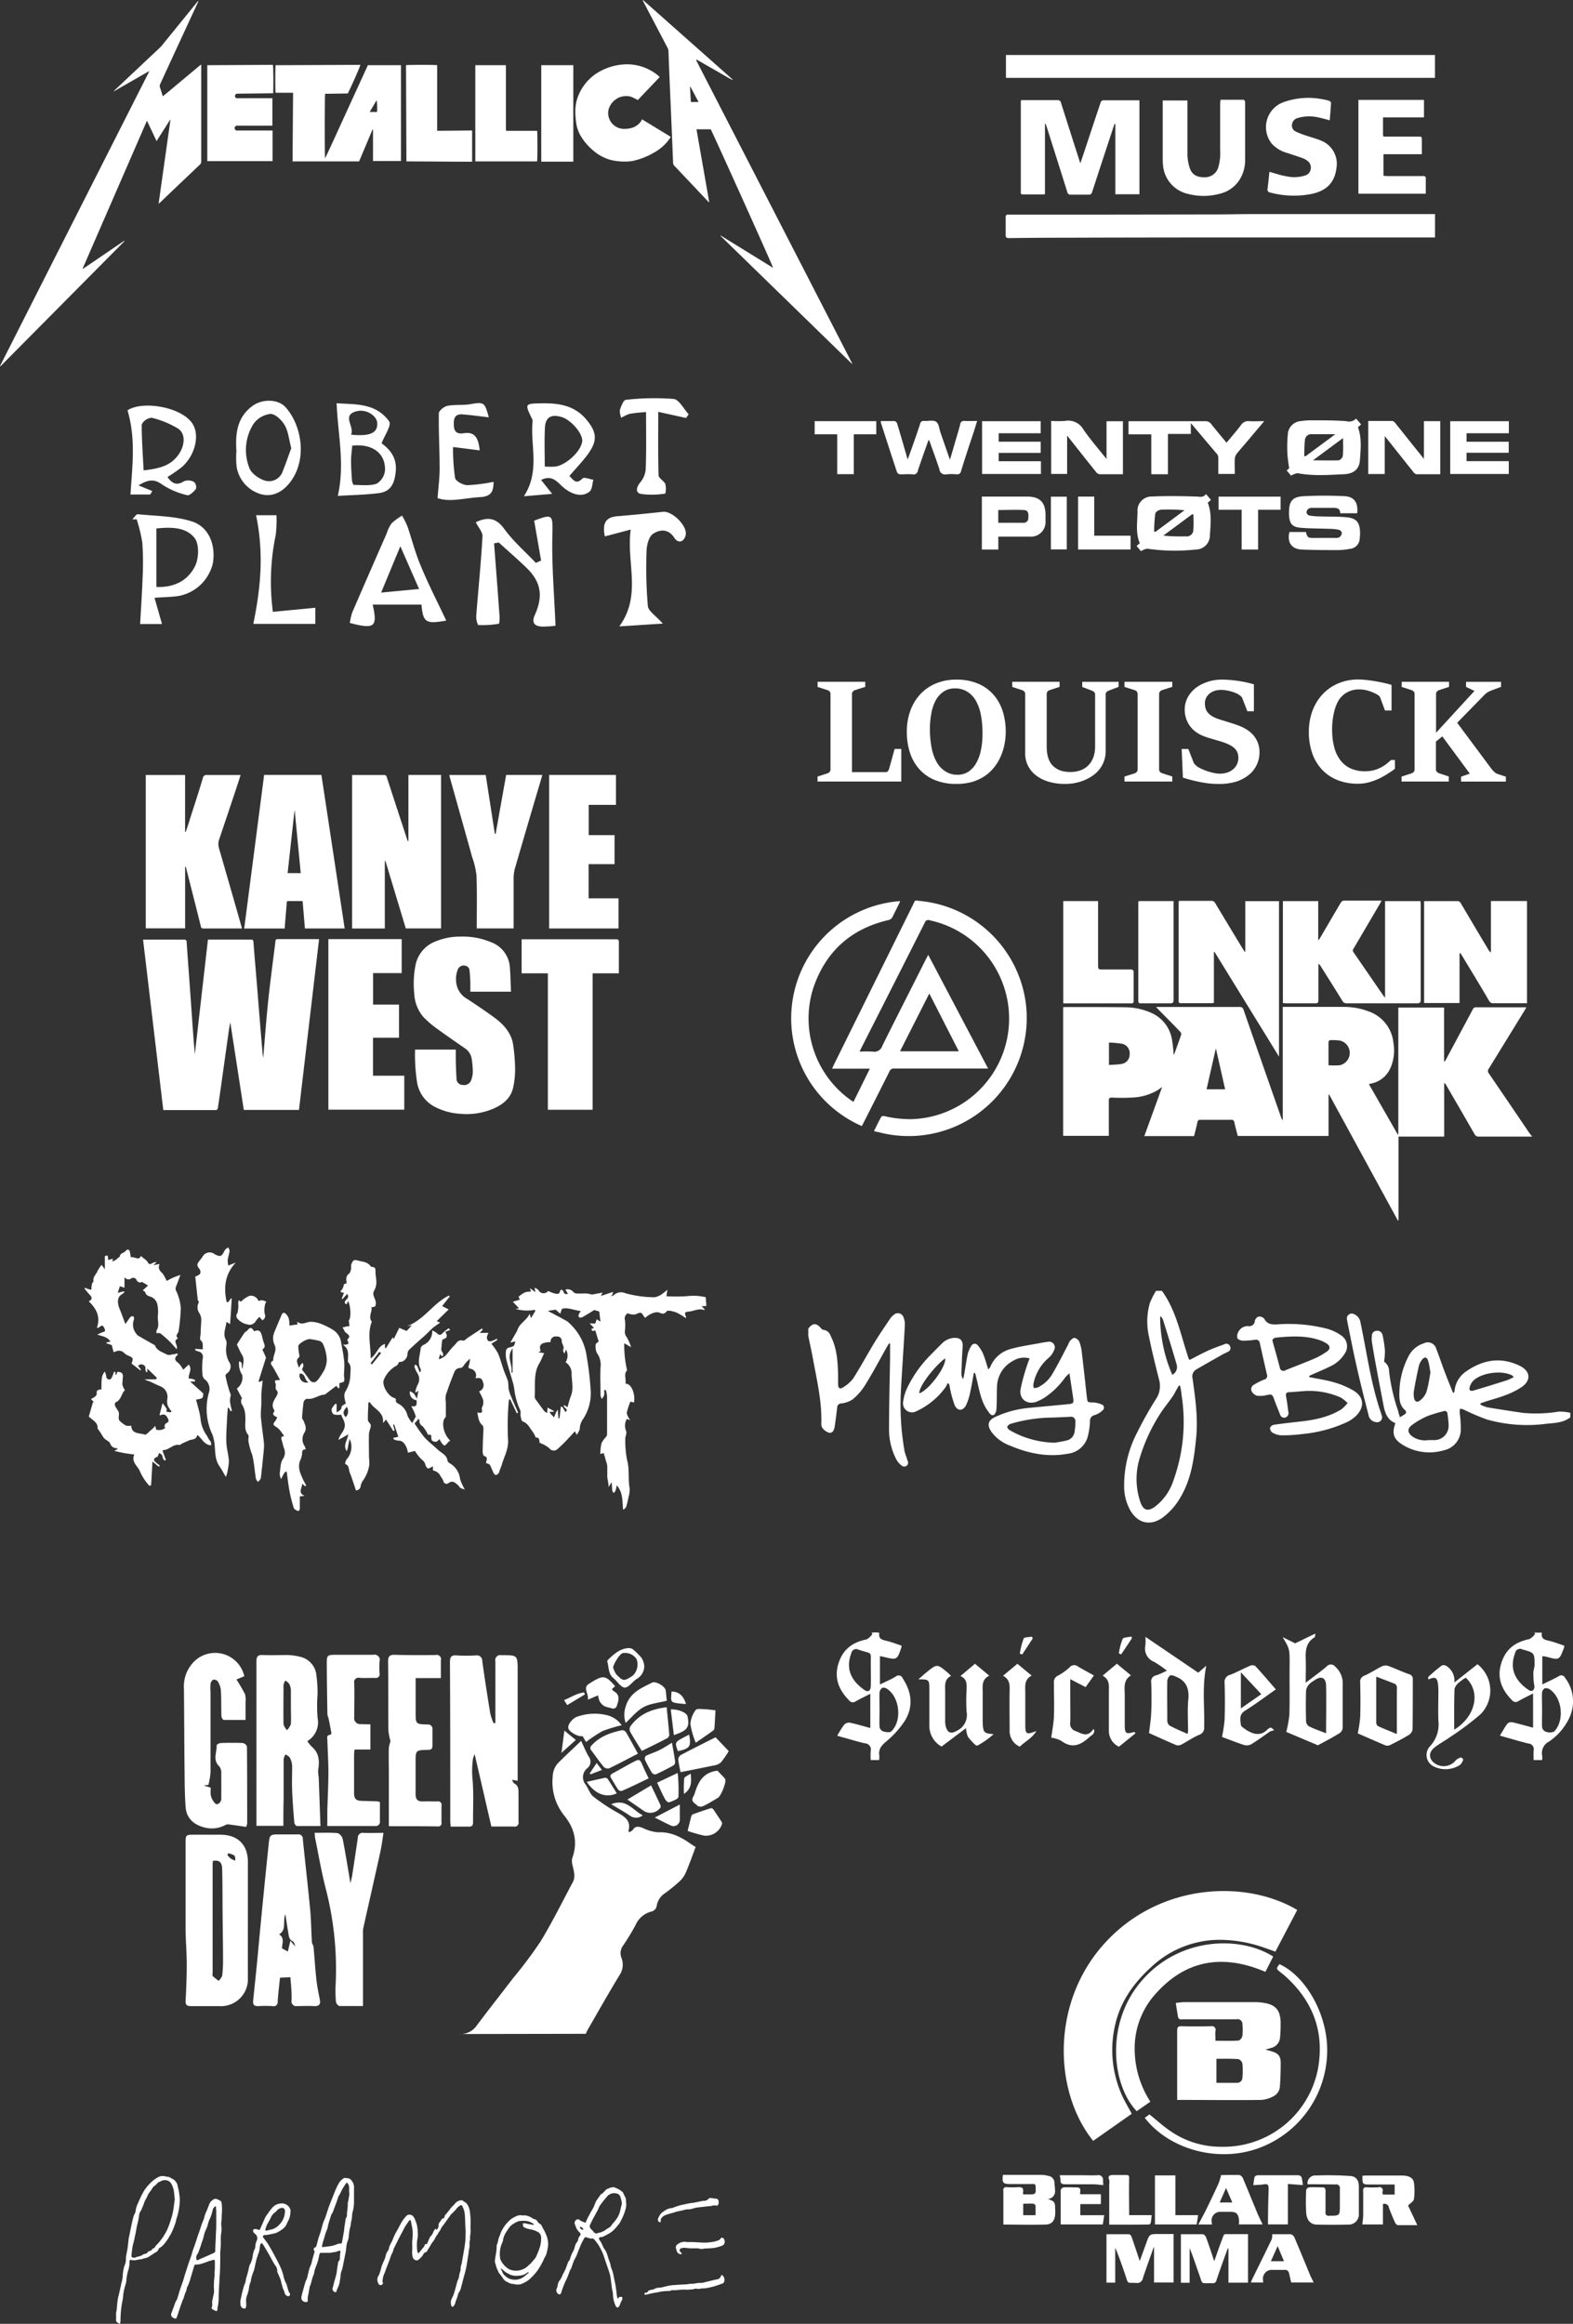
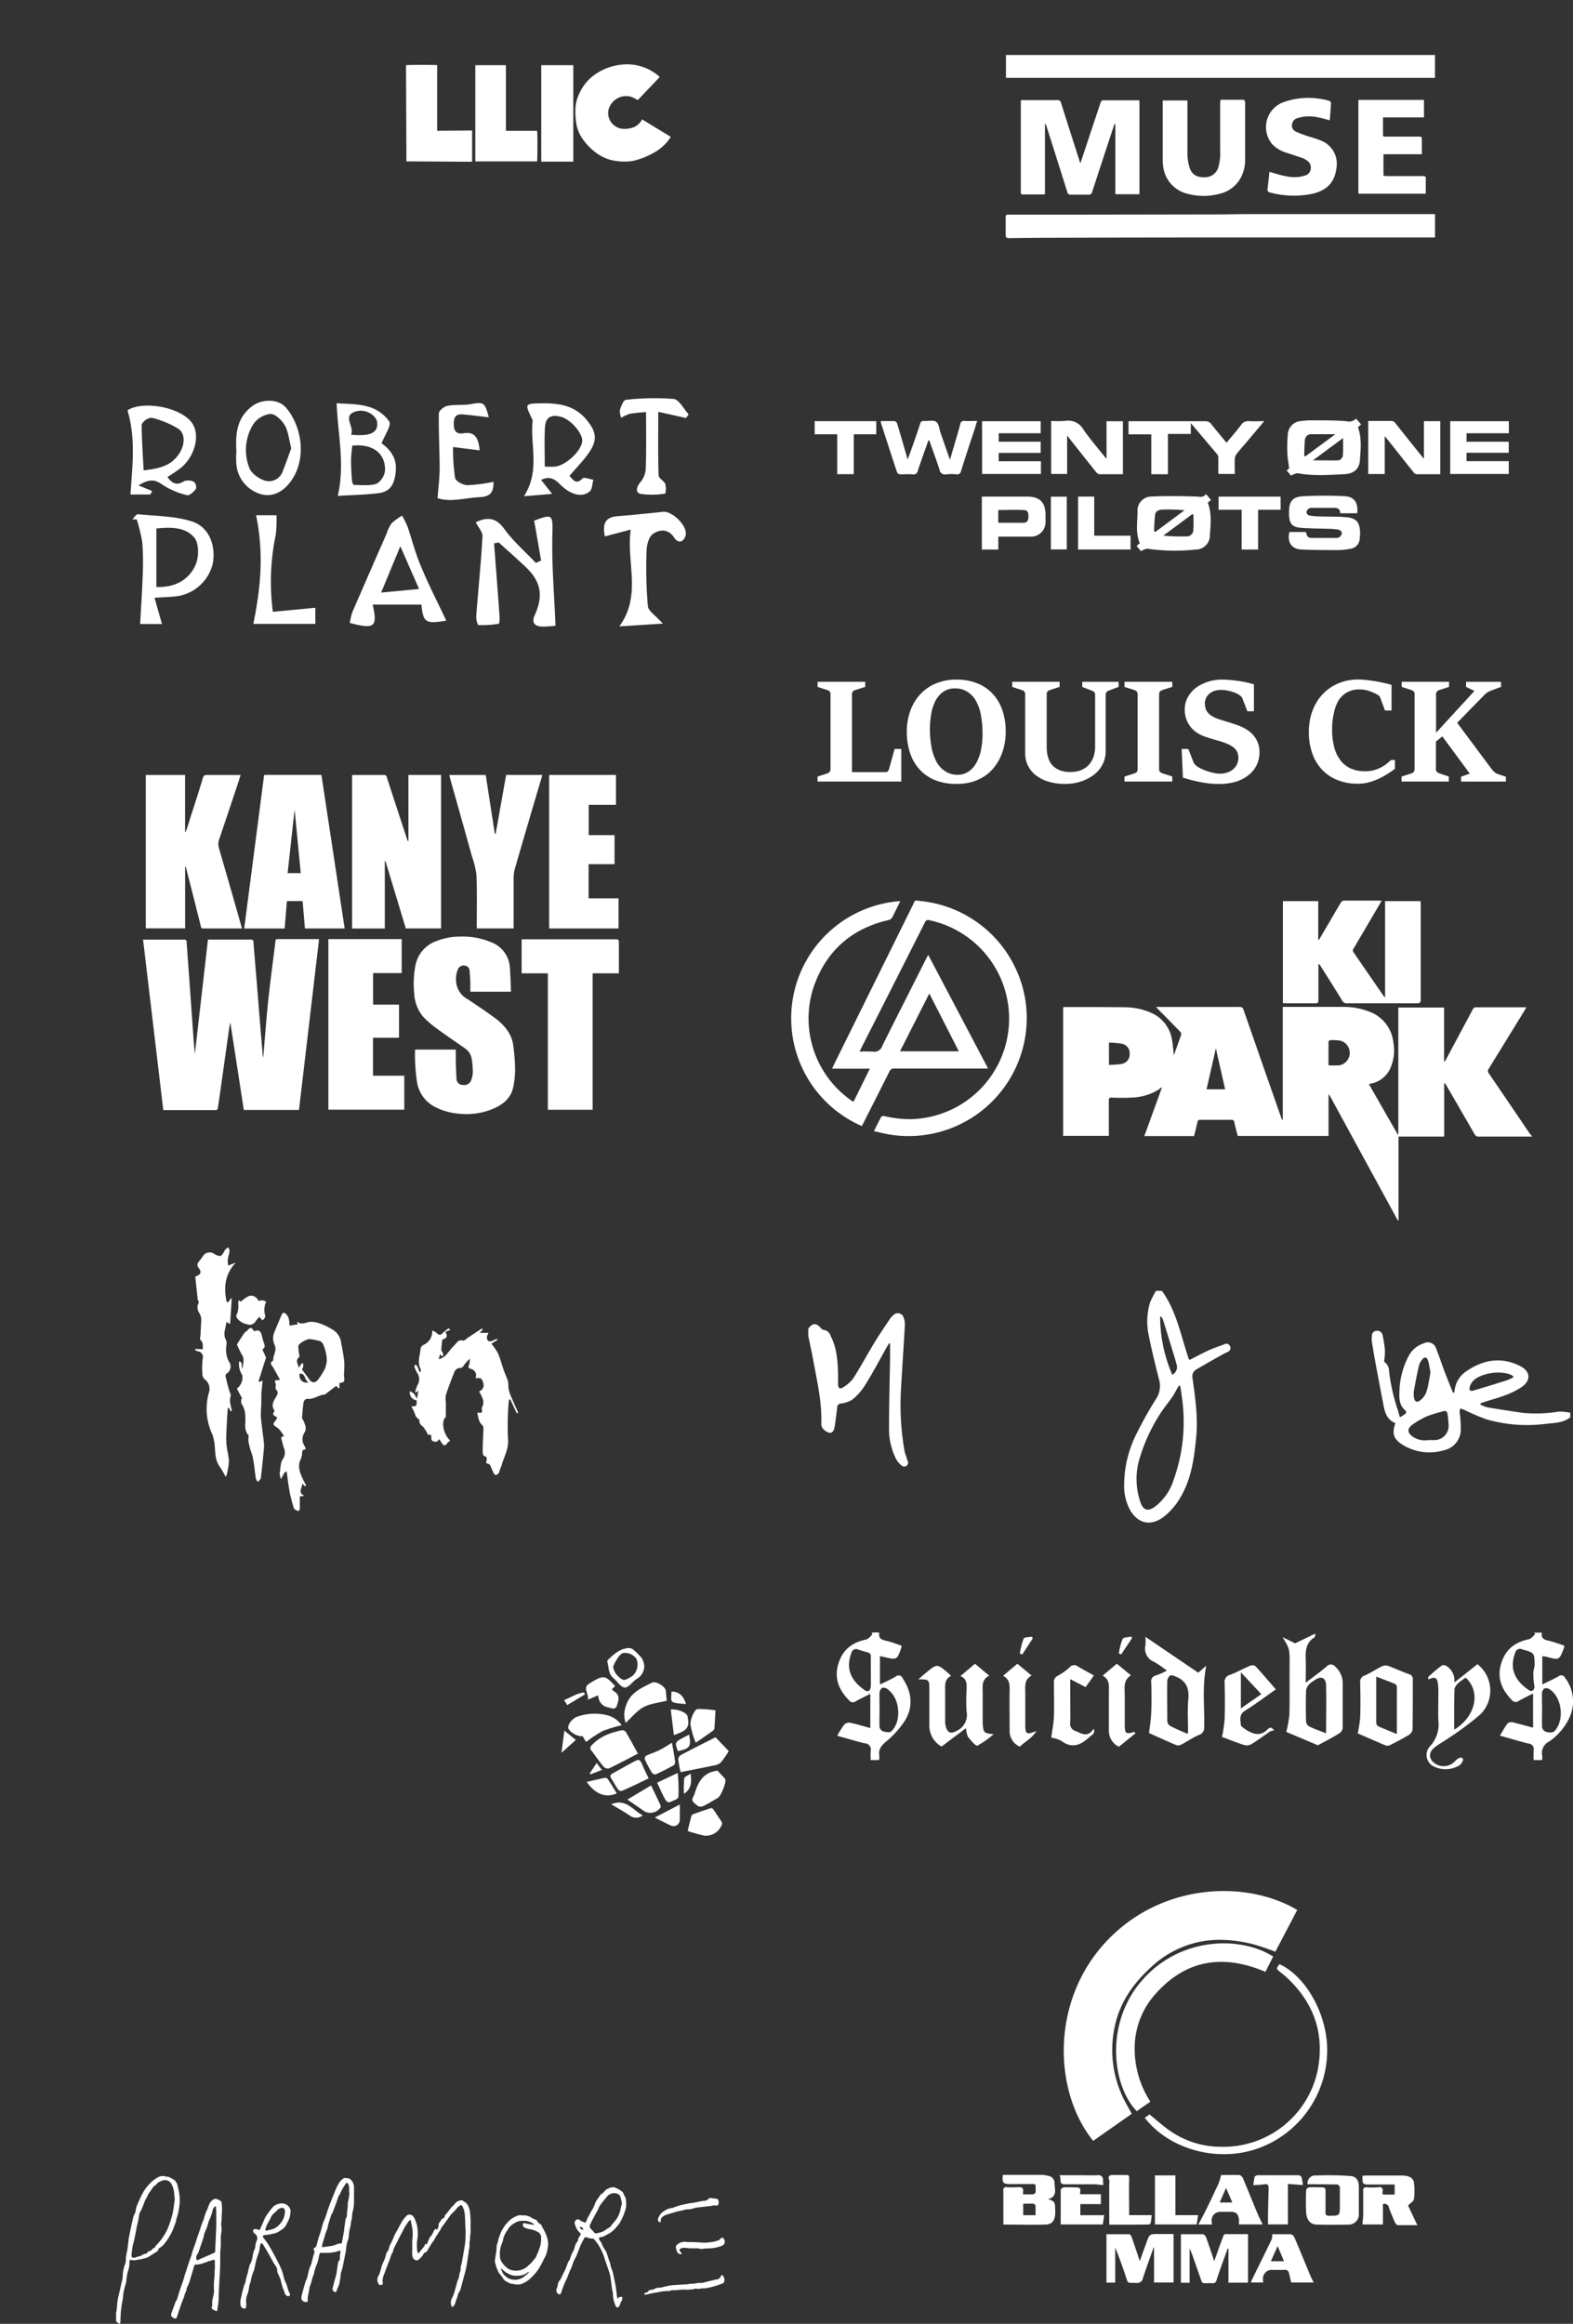
<svg xmlns="http://www.w3.org/2000/svg" viewBox="0 0 359.76 531.4">
  <rect x="0" y="0" width="359.76" height="531.4" fill="#333333" stroke="none" />
  <defs>
    <style>.a{fill:#fff}</style>
  </defs>
-   <path class="a" d="m19 61.46 9.41-6.4.06.06-.16.19L.13 83.73a.47.47 0 0 1-.14 0l34.15-67.42h-.12l-.11.06-7.83 4.5h-.09l.32-.32 10.24-9.64a5.6 5.6 0 0 0 .51-.55l8-9.85a1 1 0 0 1 .34-.3c-.06.15-.12.3-.19.45q-4.29 9.25-8.56 18.53a1 1 0 0 0-.05.83c.22.63.41 1.27.63 2 1-.8 2-1.62 2.92-2.41l2.89-2.41 2.9-2.42a.57.57 0 0 1 .08.45V36.9a1 1 0 0 1-.32.76q-4.54 4.3-9.06 8.63l-.37.32 2.71-19.2h-.09l-3.08 4.85-2.2-4.66-14.7 33.79zM164.81 53.85l12 7.4c0-.33-13.79-30.87-14.26-31.68h-3.26l2.92 16.68h-.07l-.29-.28-7.62-8.06a1 1 0 0 1-.29-.7q-.15-3.91-.32-7.81-.23-5.45-.47-10.91-.14-3.41-.27-6.81a1.62 1.62 0 0 0-.19-.71L147.16.42a1 1 0 0 1-.14-.45l20.72 18.37a7.58 7.58 0 0 1-1.43-.71l-1.41-.81-1.41-.81-1.38-.79-1.41-.81-1.39-.79-.06.06v.16l35.64 69.25V83.24l-30.13-29.33zm-6.89-34h-.11l.2 3.47h1.75zM91.71 36.82h-6.4v-7.23h-.1l-3.08 7.32H66.91l.12-15.7h-4c-.09-.35-.08-5.69 0-6.3l19.38-.08c0 .34-2.24 5.36-2.87 6.54l-5.19.08c-.08.32-.11 14.2 0 14.77 1.12-2.35 2.2-4.72 3.28-7.09l3.25-7.11 3.26-7.11h7.57v21.91zm-7.16-11.21h1.68a11.93 11.93 0 0 0-.09-2.7zM62.3 22.48v6.25H54.67a4 4 0 0 0-.46 0 .55.55 0 0 0-.54.58.53.53 0 0 0 .6.54h8.07v7H47.41a.91.91 0 0 1 0-.16V15.03a.93.93 0 0 1 0-.12l15-.08c.11.32.15 5.47.06 6.5h-.39l-7.48.09a2.29 2.29 0 0 0-.38 0 .56.56 0 0 0-.47.56.46.46 0 0 0 .47.48 3.28 3.28 0 0 0 .5 0H62.36z" />
  <path class="a" d="m146.84 27.29 6.56 4c-.06.11-.11.21-.17.3a10.45 10.45 0 0 1-3.68 3.32 16.69 16.69 0 0 1-4.6 1.84 9.39 9.39 0 0 1-1.53.19 14.22 14.22 0 0 1-3.65-.34 10.2 10.2 0 0 1-4-2.1 13.09 13.09 0 0 1-2.88-3.29 8 8 0 0 1-1.11-3.13 16.24 16.24 0 0 1-.19-2.83 9 9 0 0 1 .85-3.76 10.81 10.81 0 0 1 4.36-4.93 13.06 13.06 0 0 1 5.44-1.79 11.15 11.15 0 0 1 8.2 2.44l.31.28.12.14-5 5.25a14.69 14.69 0 0 0-1.58-.77 4.15 4.15 0 0 0-4.23 1.31 4.26 4.26 0 0 0-.91 1.77 3.61 3.61 0 0 0 1.81 3.82 3.46 3.46 0 0 0 1.55.45 6.17 6.17 0 0 0 1.82-.17 3.85 3.85 0 0 0 2.38-1.72zM92.95 36.91l-.09-22c.33-.09 6.64-.11 7.12 0v15l8-.07v7.14c-4.99 0-9.97-.07-15.03-.07zM115.84 29.91h7c.09.29.11 6.53 0 7h-14.13v-22h7a.47.47 0 0 1 0 .08v14.72a.54.54 0 0 0 0 .08zM123.79 36.96V14.91h7.33v22.05h-7.33zM328.2 48.96v5.34h-47.79q-18.47 0-36.94.06-6.34 0-12.69.09c-.64 0-.79-.2-.77-.8v-3.91a.53.53 0 0 1 .65-.66h15.65l31.93-.05c2.52 0 5-.07 7.55-.07H328.17zM230.07 17.8v-5.22h98.12v5.23h-98.12zM260.6 22.97v21.45h-5.51V28.36h-.2c-.24.71-.48 1.43-.71 2.14-1.47 4.46-2.94 8.92-4.39 13.38a.75.75 0 0 1-.86.63h-4a.73.73 0 0 1-.84-.63q-2.35-7.48-4.74-15a1.52 1.52 0 0 0-.36-.66V44.4a3.54 3.54 0 0 1-.46.07h-4.49c-.33 0-.57 0-.57-.46V23.29a3.49 3.49 0 0 1 .06-.39h8.3a.74.74 0 0 1 .84.63q2.1 6.65 4.24 13.29c0 .12.08.24.18.51.3-.89.56-1.65.81-2.4 1.28-3.85 2.55-7.7 3.84-11.54a.73.73 0 0 1 .48-.45h8.21zM279.14 22.81h5.3a.71.71 0 0 1 .33.54v13.21a8.39 8.39 0 0 1-1.36 4.69 7.38 7.38 0 0 1-4.5 3.07 14 14 0 0 1-7.28 0 7.31 7.31 0 0 1-5.64-6.61 11.18 11.18 0 0 1-.07-1.28V22.98h5.66V35.4a10.4 10.4 0 0 0 .52 3c.51 1.56 1.65 2.18 3.53 2.14a3.17 3.17 0 0 0 3-2.25 11.86 11.86 0 0 0 .43-4V23.56c.05-.28.07-.49.08-.75zM310.68 44.3V22.84h15v4h-9.37v4c0 .48.34.4.63.4h7.38c.87 0 .87 0 .87.89v3.14h-8.78v4.93c.26 0 .52.06.79.06h8.21a.55.55 0 0 1 .68.69v3.34h-15.41zM304.12 27.51c-.94-.24-1.82-.51-2.71-.68a9.19 9.19 0 0 0-4.61.16 1.73 1.73 0 0 0-1.31 1.49 1.5 1.5 0 0 0 .92 1.63 20.29 20.29 0 0 0 2.14.84c1.17.4 2.38.7 3.52 1.18a5.68 5.68 0 0 1 3.59 6.28c-.39 3.27-2.18 5.17-5.63 5.93a20.9 20.9 0 0 1-9.51-.31.69.69 0 0 1-.61-.9c.16-1.3.29-2.61.42-3.84 1.3.36 2.53.8 3.8 1a8.06 8.06 0 0 0 4.37-.16 1.77 1.77 0 0 0 1.27-1.47 1.89 1.89 0 0 0-.79-1.91 4.22 4.22 0 0 0-1-.57c-1.19-.42-2.39-.8-3.58-1.2a7.48 7.48 0 0 1-3.49-2.07 6.07 6.07 0 0 1 2.39-9.45 16.78 16.78 0 0 1 9.07-.78 10.46 10.46 0 0 1 1.68.4.63.63 0 0 1 .37.46c-.07 1.37-.19 2.63-.3 3.97zM130.22 108.85c.89.8 1.5 2.12 3 .56.36-.37 1.64.17 2.49.29-.27.93-.25 2.2-.87 2.71-1.71 1.41-4.29.76-6.61-1.52-1.23-1.21-2.4-2.17-4.47-1.14l2.52 3.19-6.46.54c3.78-5.83 1.39-11.68 2-17.25a1.09 1.09 0 0 0-.17-.51c-1.66-3.45-1.66-3.43 2.37-3.49 3.78-.05 7.3.47 10 3.61 2.45 2.9 2.72 4.8.54 7.88-1.28 1.78-2.83 3.36-4.34 5.13zm-5.64-2.17a15.82 15.82 0 0 0 2.58 0c2.61-.51 5.84-3.7 6-5.82.12-1.76-2.62-4.92-4.79-5.52-2.35-.66-3.62.08-3.74 2.47-.15 2.87-.04 5.78-.04 8.87zM38.3 109.08c1.11 1.58 2.21 2 3.83.94a2.82 2.82 0 0 1 2.26.19 1.68 1.68 0 0 1 .43 1.58c-.5.65-1.49 1.6-2 1.45a17.7 17.7 0 0 1-5.57-2.33c-1.62-1.18-2.92-1.57-5.57.09l3.14 1.29-.46.79h-4.52c.39-6.3 1.28-12.67-.68-19.25 3.43-2.25 12.09-.82 14.74 2.87 1.87 2.6.84 7.31-2.3 10.1a34.7 34.7 0 0 1-3.3 2.28zm-5.45-1.52c4.23-.46 6.16-1.32 7.72-3.25 1.76-2.2 2-5.15.11-6.33a21.28 21.28 0 0 0-6-2.45 2.84 2.84 0 0 0-2.27 1.53c0 3.42.25 6.85.44 10.5zM127.05 143.09a22.19 22.19 0 0 1-3.19.19c-1.66-.11-2.32-.93-1.55-2.63 2-4.42 1.4-7.67-2-10.91-2-1.93-4.16-3.79-6.24-5.69l-1.07.2c.41 5.38.83 10.77 1.21 16.15a6.77 6.77 0 0 1-.08 2.23 22.23 22.23 0 0 1-4.77.3 4.2 4.2 0 0 1-.43-2.2c.46-6 1.08-12 1.42-18.07.06-1-1-2.11-1.53-3.24 2.46-1.16 4.52-1.23 6.52 1.54s4.78 5.2 7.22 7.76l1.19-.54-1.58-9.11c4.32-1.67 4.28-1.39 4.16 3.46-.16 6.67.43 13.38.72 20.56zM77.26 113.4c1.66-7.35 0-14.08-.27-21.2 2.17.2 4.8.08 7.19.79a8.71 8.71 0 0 1 4.84 3.38c.54.93-1 3.07-1.75 5 1.8 1.32 3.6 3.22 3.23 6.56-.29 2.69-1.15 4.47-3.82 4.83-3.16.41-6.37.44-9.42.64zm3.3-11.49c-.11 1.25-.27 2.33-.27 3.41 0 1.46.09 2.91.2 4.37a2.27 2.27 0 0 0 .38 1.2c1.78 0 3.68.27 5.29-.29a4 4 0 0 0 1.9-3.1c.09-3.89-2.91-6.09-7.5-5.59zm-.28-2.51c4.35.43 6.08-.4 6-2.58 0-1.62-2.34-3.32-4.64-2.8-3.71.89-.41 3.59-1.37 5.41zM100.08 113.91c.19-2.66.47-4.72.47-6.77 0-4.21-.26-8.42-.18-12.63 0-.61 1.2-1.55 2-1.71 1.68-.33 3.47-.08 5.16-.37 3.15-.54 3.34-.49 4.26 3-2-.23-4-.51-6-.67-1.78-.14-2.06.95-2 2.47s.75 2.08 2.27 1.84c2.58-.42 3.37 1.13 3.65 3.92l-6.09-.77a45.78 45.78 0 0 0 .46 7.08c.16.74 1.81 1.63 2.8 1.65a37.78 37.78 0 0 0 6-.77c0 2.26-.57 3.36-3.06 3.5-3.47.18-6.85 1.23-9.74.23zM102.06 141.91c-4.71.85-5.29.42-5.67-3.66H85.23c1.18 5.15.43 5.69-5.22 4.2a13.75 13.75 0 0 1 .57-2.45c2.59-6 5.22-12 7.85-18a8.62 8.62 0 0 1 1.13-2.33 13.56 13.56 0 0 1 2.4-1.76 21.26 21.26 0 0 1 1.28 2.59c1 3 1.76 6 3 8.92 1.7 4.13 3.76 8.13 5.82 12.49zm-10.5-17-4.39 10.6 8.68-.82zM35.34 136.7l1.71 6h-5c.2-3.66.45-7.22.57-10.79a64.37 64.37 0 0 0-.07-7.81 35.18 35.18 0 0 0-1.29-5.34h-1c.43-.41.9-1.21 1.28-1.17 4.16.43 8.5.4 12.41 1.67s5.46 5.54 4.71 9.65a9.89 9.89 0 0 1-7.84 7.38c-1.59.23-3.22.25-5.48.41zm.41-2.48c4.15.18 7.33-1.51 8.93-4.92.82-1.76.89-4.94-.19-6.29-2-2.52-5.42-2.49-8.73-2.16v13.37zM54.07 103.12c-.27-4 .15-7.71 3.69-10.3 2.24-1.64 5.87-1.61 7.59.34 3.8 4.32 5 12.29.76 17.42-1.79 2.18-4.21 3.21-6.8 2.31a7.83 7.83 0 0 1-5.2-6.21 19.73 19.73 0 0 1-.04-3.56zm12.54-.63c-.52-2-.66-3.8-1.49-5.25-.67-1.17-2.16-2.6-3.28-2.59a5.57 5.57 0 0 0-3.88 2.31 11.17 11.17 0 0 0-.95 10c.42 1.25 2.11 2.45 3.48 2.91a3.3 3.3 0 0 0 4.2-2.19c.72-1.77 1.31-3.52 1.92-5.18zM151.59 142.6l-9.94.64c5.19-7.21 1.56-14.49 2.6-22.14l-5.92 1.56c-.62-3.11.25-4.41 2.92-4.62 3.46-.28 6.92-.63 10.38-1 2.15-.23 5.71 3.31 5.18 5.37-.42 1.63-1.74 1.89-2.59.57-1.39-2.15-3.34-1.89-4.81-.94-1 .63-1.49 2.52-1.53 3.87a103.17 103.17 0 0 0 .29 12.69c.12 1.15 1.78 2.15 3.42 4zM147.76 94.24a34.58 34.58 0 0 0-3.75.39 9.41 9.41 0 0 0-1.92.91 4.09 4.09 0 0 1-.32-1.77c.28-.87.83-2.29 1.36-2.34a57.4 57.4 0 0 1 10.94-.2c1.26.14 2.3 2.29 3.44 3.52l-.61.83-6.35-1.4c0 5.22-.07 9.86.07 14.49 0 .69 1.23 1.27 1.54 2a4.62 4.62 0 0 1 0 2.2 18.59 18.59 0 0 1-5.63.07c-1.24-.29-1-1.53-.11-2.62a5.31 5.31 0 0 0 1.26-3c.16-4.15.08-8.34.08-13.08zM58.57 117.82h4.66a26.84 26.84 0 0 1-.17 4.51 52.49 52.49 0 0 0-.65 17.58l9.71-.93v3.69H57.94c1.65-8.13 2.47-15.93.63-24.85zM295.28 108.77l-1-1.18.56-.5c-.16-1.28-.37-2.4-.41-3.52a28.74 28.74 0 0 1 .1-4.14 3.21 3.21 0 0 1 3-3.14 16.53 16.53 0 0 1 2.81-.17c2.53 0 5.06 0 7.57.19a2.27 2.27 0 0 0 2.24-.58l1.15 1.33-.73.63c.93 2.5.63 5.07.45 7.6-.14 1.93-1.36 3-3.44 3.14-3.6.17-7.21.46-10.81-.22a3.88 3.88 0 0 0-1.49.56zm10.13-9.48h-5.38a1.44 1.44 0 0 0-1.56 1.17c-.16 1.26-.14 2.53-.19 3.8l.3.08zm1.74.9-6.87 5.08c2.1 0 4 .05 5.88 0a1.41 1.41 0 0 0 .95-1c.13-1.28.06-2.57.06-4.07zM260.95 126.04l-1-1.19.73-.63c-1-2.34-.54-4.8-.52-7.21a3.22 3.22 0 0 1 3.28-3.47c3.34-.15 6.69-.1 10 0 .88 0 1.71.37 2.38-.56l1.14 1.33-.73.65c.94 2.39.65 4.89.49 7.36a3.25 3.25 0 0 1-3.32 3.35 43.37 43.37 0 0 1-11-.2 3.73 3.73 0 0 0-1.45.57zm12-8.36-.27-.1-6.62 4.9a39.57 39.57 0 0 0 5.11.17 1.52 1.52 0 0 0 1.76-1.65c.09-1.09.02-2.21.02-3.31zm-9 3.86.31.08 6.65-4.94a41 41 0 0 0-4.85-.15c-.82 0-1.72.21-1.87 1.14a36.74 36.74 0 0 0-.23 3.87zM267.12 108.45h-3.81v-9.13h-5.21v-3h17.55a1.6 1.6 0 0 1 1.4.69c1.11 1.41 2.27 2.78 3.47 4.23 1.15-1.39 2.29-2.69 3.33-4.07a1.93 1.93 0 0 1 1.86-.86c1.07.07 2.15 0 3.43 0l-3.13 3.71c-1 1.23-2.12 2.44-3.13 3.71a2.33 2.33 0 0 0-.47 1.18c-.06 1.14 0 2.28 0 3.47h-3.77v-3.55a1.54 1.54 0 0 0-.23-.92c-2-2.35-3.95-4.67-6.06-7.16v2.48h-5.23v9.18zM310.41 117.37h-3.91c.05-1-.59-1.23-1.41-1.23h-5a1.4 1.4 0 0 0-.83.2 1.2 1.2 0 0 0-.46.84 1 1 0 0 0 .62.7 15.77 15.77 0 0 0 2.37.21c2 .07 4.06 0 6.09.19 2.28.17 3.11 1.13 3.18 3.4a8.58 8.58 0 0 1-.08 1.41 2.44 2.44 0 0 1-2.26 2.42 14.92 14.92 0 0 1-2.71.28c-2.79 0-5.59 0-8.38-.13-2.28-.13-3.28-1.69-2.73-4h3.76c.41 1.31.46 1.35 1.88 1.35h4.86a1.65 1.65 0 0 0 .93-.16 1.44 1.44 0 0 0 .57-.95 1 1 0 0 0-.67-.75 13.13 13.13 0 0 0-2.28-.22c-2.12-.08-4.24-.06-6.35-.23s-2.65-.9-2.79-2.91v-.62c0-2.55.77-3.57 3.33-3.7a92.75 92.75 0 0 1 9.52 0c2.12.18 2.99 1.51 2.75 3.9zM212.34 100.69c-.81 2.29-1.64 4.58-2.41 6.89a1 1 0 0 1-1.24.89c-.94-.08-1.88 0-2.82 0a.92.92 0 0 1-.7-.44c-1.26-3.79-2.48-7.59-3.71-11.4a1.41 1.41 0 0 1 0-.34h3.17a1 1 0 0 1 .59.68c.79 2.61 1.54 5.24 2.37 8.11.3-.82.54-1.43.75-2.05.71-2 1.42-4 2.09-6.08a.79.79 0 0 1 .91-.69c.93.06 2.09-.26 2.75.18s.71 1.6 1 2.46c.7 2 1.39 4 2.17 6.23.43-1.44.79-2.65 1.14-3.87.41-1.41.85-2.81 1.21-4.24a.84.84 0 0 1 1-.76c.91.05 1.82 0 2.87 0-.26.84-.48 1.61-.73 2.37-1 3-2 6-2.94 9.06a.88.88 0 0 1-1 .78 11.58 11.58 0 0 0-2.38 0 1.29 1.29 0 0 1-1.58-1.15c-.72-2.23-1.55-4.43-2.33-6.64zM316.69 108.4h-3.76V96.26h5.51a1.28 1.28 0 0 1 .72.54c1.88 2.34 3.74 4.7 5.6 7l.9 1.13v-8.62h3.75v12.14h-5.47a1.3 1.3 0 0 1-.72-.55c-1.95-2.43-3.88-4.88-5.82-7.32l-.7-.86v8.72zM244.06 99.6v8.78h-3.65V96.25a22.14 22.14 0 0 0 3.18 0 4 4 0 0 1 4.22 2c1.57 2.27 3.4 4.36 5.26 6.71v-8.63h3.75v12.12h-5.4a1.55 1.55 0 0 1-.85-.65c-2.16-2.68-4.24-5.33-6.51-8.2zM238.02 99.07h-9.61V101h9.61v2.56h-9.61v1.91h9.66v2.92h-13.46V96.32h13.41v2.76zM345.09 99.07h-9.68v1.94h9.65v2.52h-9.65v1.92h9.66v2.94h-13.39V96.32h13.41v2.75zM228.32 122.67v3h-3.76v-12.11H234.96c2.81 0 4.12 1.29 4.16 4.08v1.59a3.32 3.32 0 0 1-3.61 3.48h-7.18zm0-3.12h5.66a1.07 1.07 0 0 0 1.21-1.1c.11-1.18-.13-1.78-1-1.82-2-.09-3.91 0-5.88 0v2.94zM200.41 96.31v3h-5.14v9.12h-3.79v-9.12h-5.16v-3h14.09zM287.74 125.67h-3.76v-9.1h-5.28v-3h14.19v3h-5.15v9.15zM258.57 122.5v3.16h-12v-12.1h3.69v8.94h8.33zM240.35 125.63v-12.05h3.63v12.06h-3.63zM60.2 241.85c.39-4.47.7-8.87 1.17-13.26s1.08-8.92 1.63-13.37a.42.42 0 0 1 .45-.47h9.33a1 1 0 0 1 .19.06l-4.59 39H55.76l-3.07-19.9h-.06c-.1.62-.22 1.25-.31 1.87l-1.8 12.82c-.23 1.62-.46 3.25-.71 4.87a.56.56 0 0 1-.36.38h-12l-.11-.06-4.62-38.92h9.32a.54.54 0 0 1 .65.64c.25 3.67.53 7.33.79 11 .25 3.49.49 7 .74 10.47.1 1.38.23 2.76.34 4.1l3-26.22H57.37c.47 0 .56.16.6.6.24 3.14.51 6.27.77 9.41s.49 6.12.74 9.17q.3 3.65.62 7.3c0 .09.05.28.1.51zM94.93 240.01h9.31v1.22c0 1.82.06 3.63.17 5.45a1.41 1.41 0 0 0 1.44 1.42 1.71 1.71 0 0 0 1.9-1.05 6 6 0 0 0 .39-1.88 20.68 20.68 0 0 0-.25-3 3.56 3.56 0 0 0-1.56-2.45c-2.08-1.45-4.19-2.88-6.23-4.38a22.12 22.12 0 0 1-3.29-2.8 8.88 8.88 0 0 1-2.07-5.37 21.68 21.68 0 0 1 .33-6.65 7.35 7.35 0 0 1 4.8-5.34 14.42 14.42 0 0 1 5.44-1 16.49 16.49 0 0 1 7 1.28 6.57 6.57 0 0 1 4.3 5.73c.14 1.77.17 3.55.25 5.33a1.36 1.36 0 0 1 0 .25h-9.29v-1.63c0-1.05-.07-2.11-.18-3.15a1.16 1.16 0 0 0-1-1.16 1.45 1.45 0 0 0-1.66.8 5.88 5.88 0 0 0-.42 2.69 4.94 4.94 0 0 0 2.63 4.16c2.09 1.38 4.16 2.77 6.18 4.25s3.86 3.48 4.25 6.22a42.46 42.46 0 0 1 .44 5.54 19.48 19.48 0 0 1-.43 4.13c-.51 2.46-2.26 3.88-4.44 4.86a15.63 15.63 0 0 1-7.78 1.21 14.28 14.28 0 0 1-5.29-1.38 7.7 7.7 0 0 1-4.51-6 41.27 41.27 0 0 1-.43-7.3zM88.02 212.33h-7.49v-35.11h7.25a.61.61 0 0 1 .69.52q2.32 7.14 4.67 14.28a.71.71 0 0 0 .27.39v-15.2h7.47v35.1h-8.07l-4.65-15.4h-.15v15.36zM33.33 177.22h9v13h.15c.34-1 .7-2 1-3.07 1-3.08 2-6.16 2.92-9.25a.81.81 0 0 1 .93-.68h7.7c-.32 1-.61 1.92-.92 2.86q-2 6-4 11.92a3.28 3.28 0 0 0 0 2.06q2.61 9 5.17 18c0 .07 0 .15.06.26H46.6a.56.56 0 0 1-.67-.51c-1.11-4.46-2.25-8.92-3.38-13.38a.47.47 0 0 0-.21-.31v14.17h-9v-35.1zM60.41 177.2h13.1l5.32 35.12h-9.09l-.53-6.27h-3.27c-.39 0-.35.27-.37.53-.15 1.91-.31 3.81-.47 5.75h-9.25zm5.37 22.46h3l-1.37-14.26h-.06zM91.26 237.31h-5.95v8.68h7.15v7.76H75.1v-39h16.77v7.77h-6.54v7.21h5.93v7.55zM135.51 253.77H125.3v-31.2h-6v-7.78h21.55c.52 0 .7.12.69.68v7.1h-6v31.24zM134.63 205.43h6.84v6.89h-15.88v-35.11h15.29v6.84h-6.24v6.92h5.91v6.64h-5.93v7.82zM115.76 177.21h8.28l-.32 1.11q-3 10.09-5.93 20.19a8.39 8.39 0 0 0-.32 2.25v11.55h-8.43v-.71c0-3.8.08-7.59-.06-11.38a19 19 0 0 0-1-4.26c-1.71-6.14-3.44-12.27-5.16-18.41 0-.09 0-.18-.07-.33h8.34l2.08 13.45h.19zM186.98 177.58l2.25-.73a1.08 1.08 0 0 0 .51-.33.87.87 0 0 0 .2-.59v-17.22a.85.85 0 0 0-.2-.59 1 1 0 0 0-.5-.31l-2.25-.73v-1.17h10.9v1.16l-2.3.73a1.18 1.18 0 0 0-.52.33.81.81 0 0 0-.21.57v17.86h7.8a.43.43 0 0 0 .26-.08 1 1 0 0 0 .2-.2 1 1 0 0 0 .15-.25 2 2 0 0 0 .09-.27l1.25-4.5h1.52v7.46h-19.15v-1.16zM218.7 179.26a12.66 12.66 0 0 1-4.83-.86 9.74 9.74 0 0 1-3.55-2.44 10.42 10.42 0 0 1-2.18-3.77 15.16 15.16 0 0 1-.74-4.87 13.92 13.92 0 0 1 .77-4.7 11.06 11.06 0 0 1 2.23-3.78 10.24 10.24 0 0 1 3.57-2.52 11.91 11.91 0 0 1 4.77-.91 12.39 12.39 0 0 1 5 .94 9.79 9.79 0 0 1 3.52 2.55 10.58 10.58 0 0 1 2.08 3.78 15.34 15.34 0 0 1 .68 4.64 14.66 14.66 0 0 1-.29 2.92 13.4 13.4 0 0 1-.88 2.78 11.14 11.14 0 0 1-1.5 2.47 9.44 9.44 0 0 1-2.17 2 10.62 10.62 0 0 1-2.88 1.32 12.7 12.7 0 0 1-3.6.45zm.26-2.09a4.52 4.52 0 0 0 2.53-.71 5.64 5.64 0 0 0 1.8-2 9.89 9.89 0 0 0 1.07-3 18.6 18.6 0 0 0 .35-3.73 22.38 22.38 0 0 0-.37-4.22 10.53 10.53 0 0 0-1.14-3.26 5.83 5.83 0 0 0-2-2.09 5.14 5.14 0 0 0-2.79-.74 4.51 4.51 0 0 0-2.63.75 5.73 5.73 0 0 0-1.78 2 10.18 10.18 0 0 0-1 3 18.92 18.92 0 0 0-.32 3.52 22.36 22.36 0 0 0 .37 4.2 11.16 11.16 0 0 0 1.12 3.28 5.92 5.92 0 0 0 1.94 2.15 5 5 0 0 0 2.85.85zM243.66 179.26a12.87 12.87 0 0 1-4-.56 8.64 8.64 0 0 1-2.87-1.51 6.38 6.38 0 0 1-1.73-2.2 6.07 6.07 0 0 1-.59-2.62v-13.66a.81.81 0 0 0-.22-.59 1.12 1.12 0 0 0-.51-.31l-2.23-.73v-1.17h10.83v1.16l-2.23.73a1 1 0 0 0-.51.32.84.84 0 0 0-.21.58v12.14a9.77 9.77 0 0 0 .08 1.23 6.82 6.82 0 0 0 .29 1.29 5.07 5.07 0 0 0 .59 1.21 4 4 0 0 0 1 1 4.67 4.67 0 0 0 1.42.7 6.53 6.53 0 0 0 2 .26 6.8 6.8 0 0 0 2-.26 5.05 5.05 0 0 0 1.49-.71 4.61 4.61 0 0 0 1.05-1 5.44 5.44 0 0 0 .68-1.21 6.14 6.14 0 0 0 .36-1.29 7.77 7.77 0 0 0 .11-1.24v-12a.76.76 0 0 0-.22-.57 1.37 1.37 0 0 0-.5-.31l-2.22-.85v-1.18h8.31v1.16l-2.23.85a1.23 1.23 0 0 0-.51.32.77.77 0 0 0-.21.56v12.87a6.71 6.71 0 0 1-1.56 4.42 7.11 7.11 0 0 1-1.65 1.44 10.7 10.7 0 0 1-1.95 1 11.46 11.46 0 0 1-4.06.73zM257.18 177.58l2.3-.73a1.15 1.15 0 0 0 .51-.33.86.86 0 0 0 .19-.58v-17.23a.83.83 0 0 0-.21-.59 1.08 1.08 0 0 0-.49-.31l-2.3-.73v-1.17h10.93v1.16l-2.28.73a1.1 1.1 0 0 0-.51.32.82.82 0 0 0-.22.58v17.21a.82.82 0 0 0 .21.6 1.22 1.22 0 0 0 .52.32l2.28.73v1.16h-10.93v-1.16zM278.41 179.26a16.24 16.24 0 0 1-2-.12q-1-.12-2-.32t-2-.46q-1-.26-1.87-.54l-.28-6.55h1.52l1.25 3.19a1 1 0 0 0 .14.23l.24.22.21.22a1.15 1.15 0 0 0 .19.15 8.29 8.29 0 0 0 1.21.64 13.29 13.29 0 0 0 1.39.52 13.11 13.11 0 0 0 1.38.35 6.3 6.3 0 0 0 1.19.13 5.27 5.27 0 0 0 1.75-.28 4 4 0 0 0 1.34-.77 3.43 3.43 0 0 0 .86-1.14 3.56 3.56 0 0 0 .11-2.57 2.76 2.76 0 0 0-.56-.91 3.91 3.91 0 0 0-.92-.72 9.78 9.78 0 0 0-1.28-.61q-.65-.24-1.3-.44l-1.28-.37-1.26-.37q-.63-.2-1.25-.44a7.79 7.79 0 0 1-1.78-1 6.1 6.1 0 0 1-1.33-1.38 6.3 6.3 0 0 1-.83-1.69 6.45 6.45 0 0 1-.29-2 5.76 5.76 0 0 1 .31-1.89 6.09 6.09 0 0 1 .87-1.65 7.32 7.32 0 0 1 1.33-1.37 8.2 8.2 0 0 1 1.71-1 10 10 0 0 1 2-.67 10.34 10.34 0 0 1 2.23-.24q1 0 2 .09t2 .24q1 .15 1.81.34t1.56.41v6.16h-1.5l-1.16-3a1.1 1.1 0 0 0-.3-.43 4.7 4.7 0 0 0-.41-.31 4.28 4.28 0 0 0-.86-.46 9.4 9.4 0 0 0-1.11-.37 10.09 10.09 0 0 0-1.16-.24 7.4 7.4 0 0 0-1-.08 4.58 4.58 0 0 0-1.57.25 3.63 3.63 0 0 0-1.17.68 2.81 2.81 0 0 0-.73 1 2.72 2.72 0 0 0-.24 1.12 4.22 4.22 0 0 0 .15 1.13 2.64 2.64 0 0 0 .51 1 3.78 3.78 0 0 0 .95.81 6.92 6.92 0 0 0 1.45.66q.6.21 1.21.39l1.21.37 1.25.4q.63.21 1.34.49a9.85 9.85 0 0 1 1.63.86 6.52 6.52 0 0 1 1.42 1.25 5.92 5.92 0 0 1 1 1.7 6.05 6.05 0 0 1 .37 2.19 6.73 6.73 0 0 1-.56 2.68 6.44 6.44 0 0 1-1.74 2.34 8.88 8.88 0 0 1-3 1.65 13.46 13.46 0 0 1-4.35.53zM310.57 179.22a12.43 12.43 0 0 1-4.63-.82 9.92 9.92 0 0 1-3.53-2.35 10.4 10.4 0 0 1-2.26-3.72 14.45 14.45 0 0 1-.8-5 14 14 0 0 1 .39-3.37 12.3 12.3 0 0 1 1.11-2.91 10.83 10.83 0 0 1 1.73-2.38 10.24 10.24 0 0 1 2.26-1.78 11.17 11.17 0 0 1 2.71-1.12 11.83 11.83 0 0 1 3.07-.39 16.81 16.81 0 0 1 1.91.12q1.06.12 2.13.3t2 .4q1 .22 1.6.43v5.85h-1.5l-1.09-2.95a1 1 0 0 0-.29-.42 2.85 2.85 0 0 0-.39-.28 10.51 10.51 0 0 0-2-.86 7.25 7.25 0 0 0-2.18-.32 5.55 5.55 0 0 0-2.53.58 5.27 5.27 0 0 0-2 1.73 8.72 8.72 0 0 0-1.17 2.95 15.66 15.66 0 0 0-.44 3.91 15.49 15.49 0 0 0 .49 4.09 8.4 8.4 0 0 0 1.45 3 6.1 6.1 0 0 0 2.36 1.84 7.87 7.87 0 0 0 3.21.62 7.68 7.68 0 0 0 2.06-.25 8.23 8.23 0 0 0 1.63-.64 7.89 7.89 0 0 0 1.29-.84l1-.85h.88v2a14.66 14.66 0 0 1-1.63 1.12 16.13 16.13 0 0 1-2 1.13 14.51 14.51 0 0 1-2.35.86 9.5 9.5 0 0 1-2.49.32zM320.57 177.58l2.25-.73a1.23 1.23 0 0 0 .51-.33.84.84 0 0 0 .2-.58v-17.23a.82.82 0 0 0-.2-.58 1.17 1.17 0 0 0-.5-.32l-2.25-.73v-1.17h10.83v1.16l-2.23.73a1.15 1.15 0 0 0-.51.32.8.8 0 0 0-.23.58v8.86l8.78-9.56-1.92-.93v-1.16h8v1.16l-2.4.9a4.84 4.84 0 0 0-.76.4 3.85 3.85 0 0 0-.74.64l-6.13 6.27 7.79 10.46c.1.13.2.26.32.39a4.32 4.32 0 0 0 .35.36 3.54 3.54 0 0 0 .37.29 1.41 1.41 0 0 0 .4.2l1.91.63v1.12h-10.25v-1.12l2-.7-6.29-8.52-1.46 1.19v6.33a.79.79 0 0 0 .23.6 1.38 1.38 0 0 0 .51.32l2.2.73v1.16h-10.8v-1.16zM330.3 247.74v12.17h-10.45v19.17h-.16l-15.68-28.75h-.16v9.44h-20.76c-.26-1-.56-2.08-.79-3.14a.61.61 0 0 0-.73-.56h-7a.6.6 0 0 0-.71.57c-.22 1-.5 2.08-.76 3.15h-11.38l4.07-11.21c-.43.3-.72.51-1 .7a12.38 12.38 0 0 1-6.11 1.71c-1.47.09-2.94.07-4.41 0-.55 0-.68.18-.67.69v8.06h-10.45v-29.4a4.69 4.69 0 0 1 .54-.06c4.51 0 9 0 13.52.05a15.12 15.12 0 0 1 6.11 1.29 8.1 8.1 0 0 1 4.77 6.43c.18 1 .24 2.06.38 3.25.61-1.68 1.18-3.22 1.7-4.77a.9.9 0 0 0-.3-.65c-1.62-1.69-3.27-3.36-4.9-5-.17-.17-.32-.35-.56-.61H283.48a.83.83 0 0 1 .94.67q4.27 12.28 8.57 24.54a1.69 1.69 0 0 0 .39.69v-25.92h13.86a15.83 15.83 0 0 1 5.7 1 8.49 8.49 0 0 1 5.76 7.31 10 10 0 0 1-.65 5.57 6.12 6.12 0 0 1-4.55 3.67c-.1 0-.2.06-.41.13l6.57 11.47h.15v-29h10.47v12.31l.13.05c.11-.17.22-.34.32-.52l6.09-11.38a.75.75 0 0 1 .74-.52h11.53c-.14.25-.24.45-.36.65q-4.11 6.7-8.23 13.39a.82.82 0 0 0 0 1.06q4.64 6.79 9.25 13.61l.66.86h-12.19a1 1 0 0 1-1-.6c-2.14-3.73-4.3-7.45-6.46-11.17-.09-.15-.19-.29-.28-.43zm-26.47-4.14a21.24 21.24 0 0 0 2.55 0 2.89 2.89 0 0 0 .12-5.64 13.19 13.19 0 0 0-2.26-.11.55.55 0 0 0-.4.37c-.01 1.76 0 3.54 0 5.38zm-50.18-.07c1-.07 1.92-.07 2.83-.23a2.17 2.17 0 0 0 1.88-2.18 2.21 2.21 0 0 0-1.73-2.44 22.56 22.56 0 0 0-3-.27v5.12zm26.55 5.56-2.12-9.36-2.13 9.36h4.24zM199.89 258.64c.56-1.12 1.08-2.2 1.66-3.25a.74.74 0 0 1 .64-.18 25.67 25.67 0 0 0 6.3.71 23 23 0 0 0 4.07-45.49.77.77 0 0 0-1 .45q-7.26 14.39-14.56 28.75c-.12.23-.22.47-.4.85a26.69 26.69 0 0 1 3 0 1.92 1.92 0 0 0 2.2-1.34c3.3-6.65 6.68-13.25 10-19.87.14-.27.29-.54.49-.92l13.7 26h-21.46a1.07 1.07 0 0 0-1.12.69c-1.9 3.81-3.83 7.6-5.75 11.4l-.55 1.06a26.87 26.87 0 0 1 8.74-51.44 3.76 3.76 0 0 1-.16.48c-.51 1-1 2-1.52 3.05a1.33 1.33 0 0 1-1 .81c-8.58 2-14.34 7.21-17.16 15.53a22.89 22.89 0 0 0 8.82 25.81l.37.22 3.74-7.58h-8.63c.14-.33.23-.54.33-.75l18.17-36.74c.57-1.16.32-1 1.52-.87a27 27 0 0 1 24.32 23.71 27 27 0 0 1-34 29.09c-.24.02-.45-.07-.76-.18zm5.95-18.23h13.45l-6.75-13.22zM293.41 229.38v-23.32h8.08v8.85h.17l1.61-2.73c1.14-1.94 2.26-3.89 3.42-5.82a.92.92 0 0 1 .65-.41h8.3a3.24 3.24 0 0 1 .33 0c-.12.23-.21.42-.31.61l-6.1 10.38a.64.64 0 0 0 0 .82c2.31 3.34 4.6 6.69 6.89 10 .06.09.14.16.33.39v-22.09h8.1c0 .26.05.52.05.77v21.75c0 .68-.19.85-.86.85h-16a1.08 1.08 0 0 1-1.07-.58c-1.64-2.68-3.33-5.34-5-8a1.12 1.12 0 0 0-.47-.44v8.25c0 .56-.11.78-.73.77h-6.69c-.19-.02-.41-.04-.7-.05z" />
-   <path class="a" d="M284.81 217.6v-11.53h7.71v35.55l-14.74-23.94h-.15v11.64a3.75 3.75 0 0 1-.48.08h-7a.47.47 0 0 1-.58-.57v-22.41a3.62 3.62 0 0 1 .06-.42h7.33a1 1 0 0 1 1 .57c2.07 3.46 4.16 6.91 6.25 10.36l.45.72zM333.81 218v11.36h-8.1v-23.3h7.5a.89.89 0 0 1 .9.5q3.12 5.3 6.28 10.58a1.94 1.94 0 0 0 .6.68v-11.78h8.25v23.37h-7.68a1 1 0 0 1-1-.56c-2-3.45-4.12-6.89-6.18-10.32-.12-.2-.25-.39-.38-.59zM251.14 206.05v14.85c0 .59.13.81.77.8h6.62c.53 0 .74.11.74.69v6.42c0 .38 0 .63-.52.63h-15.32a1.92 1.92 0 0 1-.26 0v-23.39h8zM260.41 206.05h8v22.54c0 .62-.13.85-.8.84h-6.62c-.41 0-.65 0-.65-.56V206.4a3.2 3.2 0 0 1 .07-.35zM147.59 301.35a1.37 1.37 0 0 1-.25-.22c-.74-1.17-.71-1.1-2-.57a3 3 0 0 1-1.75-.25 1.35 1.35 0 0 0-.65 1.61 11.12 11.12 0 0 1 0 2.28 1.93 1.93 0 0 0 .38 1.55 9.38 9.38 0 0 1 1 2.31l-1.55-.9a25.91 25.91 0 0 0 .65 6.21c-.85.85-.14 2-.37 3.05 1.35-.1 2.3 2.35 1.95 4.3l-.82-.21a14.48 14.48 0 0 0-.84 2.63 4 4 0 0 0 .79 1.59l-.78-.24a3.11 3.11 0 0 0-.1 2.86 2.6 2.6 0 0 1-.13 1 2.49 2.49 0 0 0-.11.51 23.71 23.71 0 0 0 .39 4.92c.62 2.19.21 4.4.6 6.57a5.59 5.59 0 0 1-.24 1.94 21.78 21.78 0 0 1-.54 2.26 1.24 1.24 0 0 1-.71.65c-.2-1.95 0-3.87-1.44-5.54-.11.46-.18.89-.33 1.3a1.54 1.54 0 0 1-.4.44 1.56 1.56 0 0 1-.29-.5c-.08-.63-.1-1.27-.16-2l-.69 1.15c0-.41-.08-.83-.13-1.24a9.91 9.91 0 0 1-.18-1.09v-2.48a3.82 3.82 0 0 0-.22-.9c-.19-.66-.38-1.31-.6-2.07l-.78.22a12.69 12.69 0 0 1 .28-2.47 6.08 6.08 0 0 1 1.07-1.48 1 1 0 0 0 .2-.5v-8.68a8.66 8.66 0 0 0-.26-1.48h-.41a5 5 0 0 1 0 1.19 3 3 0 0 1-.54.82 2.65 2.65 0 0 1-.28-.78c0-2.15-.11-4.3 0-6.45a4.57 4.57 0 0 0-.87-3.32 3.67 3.67 0 0 1-.22-2 1.89 1.89 0 0 1 .67-.53l-.79-2.6a1.57 1.57 0 0 1-.65.14 1 1 0 0 1-.23-.46l.6-.22-1-1.05 1.26.06.37-1 .84.56-.27-2.33-1.15-.34-1.35.83c-.47.28-.94.59-1.44.83a.9.9 0 0 1-.68 0 .68.68 0 0 1-.1-.59 4.46 4.46 0 0 1 .5-.85c-1.53-.13-2.92-.9-4.33-.49l-.37 1.11-1.06-.93-1.8.29c1.39.73 2.84 1.49 4.28 2.28a4 4 0 0 1 .65.53 12.57 12.57 0 0 1 4 7.79 65.63 65.63 0 0 1 .85 7.17 10.66 10.66 0 0 1-1.66 6.89 4 4 0 0 0-.8 2.33 3.68 3.68 0 0 1-.72 1.34l-.39-.81c-.48.52-.89 1-1.33 1.44a28.87 28.87 0 0 1-2.72 2.68 1.2 1.2 0 0 1-1.79-.23 7.68 7.68 0 0 0-2.23-1.24c-.08-.47 0-1.31-.9-1.21a6.3 6.3 0 0 0-.62-1.24c-.72-.86-1.11-2-2.34-2.44-.35-.13-.43-1-.53-1.47a3.15 3.15 0 0 0 0-1 15.77 15.77 0 0 1-1.37-4.61 11.47 11.47 0 0 0-.51-2.33c-.45-1.65-1-3.28-1.39-4.94a5.83 5.83 0 0 1 0-2 1 1 0 0 1 .67-.55c1.17-.3 1.18-.28 1.42-1.43l-1.13.31 1.37-2.39a1.92 1.92 0 0 0 .22-.41c.45-1.6 2.06-2.21 2.84-3.8l.28 1 1-1.64-.09-.27a9.43 9.43 0 0 1-4.45-.22l.84-.11-1.45-1.52 1.6-.47-.28-.68c1.27-1 1.61-1.17 2.84-1.16l-.24-.77 1.27.89-.22-1a2.75 2.75 0 0 1 .86.46 1.32 1.32 0 0 0 2.26.27 8.77 8.77 0 0 0 1.44.56c.52.11 1.19.32 1.29-.61a.45.45 0 0 1 .31-.24 1 1 0 0 1 .47.42.64.64 0 0 0 1 .48l-.57-.91a1.6 1.6 0 0 1 1.75.47 1.36 1.36 0 0 0 .67.4c.79.05 1.59 0 2.39 0a9.31 9.31 0 0 1 1.27.25l2.42-.44-.39.76 2.8-.92a4.51 4.51 0 0 1-.15.54 4.4 4.4 0 0 1-.32.44 2.13 2.13 0 0 0 .6-.22 2.42 2.42 0 0 1 2.68-.46 26 26 0 0 0 6.66.92 4 4 0 0 0 1.72-.74 9.78 9.78 0 0 0 1.22-1l-.22 1.51a43.54 43.54 0 0 0 4.51 0 12.84 12.84 0 0 1 4.48.21l.16 2-1.12.08.68.64v.25c-1.18-.48-2.19.12-3.26.28-1.35.2-1.36.08-.93 1.41a.37.37 0 0 1-.15.09 13.24 13.24 0 0 0-2.09-1.25c-.71-.26-1.93-.59-2.2-.28-.62.74-.94.6-1.71.31-.98-.37-2.54.53-3.19 1.19zm-21.89 21.47a2.12 2.12 0 0 0 .22.45c.25.29.53.56.8.84.14-.36.27-.72.42-1.07a7.54 7.54 0 0 1 .44-.71l.14 2h.25l.28-2.59.32-.08.75 1.25c.92-.78-.61-.88-.32-1.62l.79.5c.25-.83.44-1.71.77-2.53.66-1.64.22-3.31.17-5a3 3 0 0 0-1.37-2.74 2.92 2.92 0 0 0 .1-2.91l-.38.92a1.92 1.92 0 0 1-.31-.81c.45-.8-.35-1.39-.29-2.15a1 1 0 0 0-1.18-.94 1.14 1.14 0 0 0-1.37 1.27c-2.17.07-2.77.63-2.27 2.06l-.57.27 1.36.2c-.39.83-.67 1.6-1.09 2.3-1.42 2.38-.88 5-1.07 7.58a1 1 0 0 0 .17.63q1 1.38 2 2.73a2.93 2.93 0 0 0 .67.45l.1-1.24 1.45.79v.16h-1zm-8.47-14.48c-1.52 2 .11 3.76-.28 5.53h.28v-5.53zM40.69 309.76c-.78.69-.89 1.24.06 1.88a5.91 5.91 0 0 1 1.14 1.58l1.28-1.18c.9 1.12-.14 2.13 0 3.21a4.38 4.38 0 0 1 .73.05 3 3 0 0 1 .72.29.54.54 0 0 1-.05.33h-1.08l3 2.72c-.08 1.17-.08 1.17-1.65 1.4.35 1.39.78 2.75 1 4.14a7.85 7.85 0 0 0 1.57 4.25 4 4 0 0 0 .75 1.19 1.75 1.75 0 0 1 .11.89c-1.64-.12-2.06-1.6-3.15-2.38-.22 1.21-1.26.94-1.95 1.28-.52.25-1.06.46-1.58.71a1.59 1.59 0 0 1-.56.32c-1.42-.29-2.29 1.09-3.58 1.14a.74.74 0 0 0-.29.16l.78 2.08-.31.17a2.09 2.09 0 0 1-.36-.46 4.77 4.77 0 0 0-.22-.8 2.28 2.28 0 0 0-.64-.48l-.4.92a.51.51 0 0 0-.33.08.93.93 0 0 0-.47.5.89.89 0 0 0 .34.58c.3.29.65.53 1 .79l-.23.29-1.45-1.2-.31 5.42-.39.13a11.44 11.44 0 0 1-2.15-3.27c-.49-1.27-2.1-2.15-1.29-3.87-.86-.12-1.59-.21-2.32-.34s-1.39-.29-2.27-.49l.73-.42a.57.57 0 0 0-.08-.2 1.51 1.51 0 0 1-1.58-1.07c-.18-.5-1-.77-1.4-1.22a6.87 6.87 0 0 1-.7-1.09c-.22-.34-.47-.66-.8-1.14.16-1.34-1.16-1.9-2-2.73l.94-3.24h.24l-.68-.77a4.73 4.73 0 0 0 .77-.43 1.32 1.32 0 0 0 .56-.68c-.21-1 .44-1 1.06-1.09 0-2.73.06-3.19.78-4.07a5.77 5.77 0 0 1 .32 1.08.72.72 0 0 0 .89.72 1.45 1.45 0 0 0 .52-.77c.15-.31.25-.65.38-1l.32.11v.59h.17l.31-.69c.84.09 1.34.28 1.2 1.39-.06.44-.06.95-.12 1.44a3.43 3.43 0 0 0 .61 1.38c-.84.72-.81 2.29-2.19 2.81a.93.93 0 0 0-.07.78c.23.51.62.95.84 1.46a3.06 3.06 0 0 1 0 1 1.55 1.55 0 0 0 .12.87 6.82 6.82 0 0 0 1.55 1.2 3 3 0 0 0 1.19 0c.08 2 1.91 1.62 3.12 2.06.29.1.89-.63 1.34-1s.64-.59 1.06-1l.15.83a2.16 2.16 0 0 0 2.18-.45l-.24-.08a1.5 1.5 0 0 1 .17-.76c.4-.31 1-.37.63-1.16s-.78-1.23-1.68-.84a.69.69 0 0 1-.27 0l.69-2.74a15.14 15.14 0 0 1 .94 1.27 1.47 1.47 0 0 1-.08.68l1 .14.21-.21a5.67 5.67 0 0 1-.86-1.29 3.28 3.28 0 0 1-.1-1.61 2.62 2.62 0 0 0-1.53-2.81c-.91-.36-1.78-.83-2.68-1.21a3.68 3.68 0 0 1-1-.41h2.62l.18-.36-2.17-2.11v.84a.79.79 0 0 1-.34-.14 2.47 2.47 0 0 1-.09-1 1 1 0 0 0-1.69-.31l.67.87-.15.16-2-1.55c.44-1.29.38-1.34-1-1.93-.44-.18-.76-.63-1.19-.86a1.79 1.79 0 0 0-1-.13 4 4 0 0 0-.91.34c-.12-.45-.25-.9-.37-1.36a.88.88 0 0 1 0-.26l-1.28-.45v-.19l.9-.17c-.63-1.12-1.77-1.21-3-1.62l1-.47a2.41 2.41 0 0 0 .8-.36 2.39 2.39 0 0 0-.38-1 1 1 0 0 0-.38-.26l-.91.59-.2-.12c.83-2.45-.11-4.3-1.89-6 1-.44.72-1 .13-1.6-.4-.41-.73-.87-1.1-1.31l.22-.2a2.37 2.37 0 0 0 .44.25c.3.1.62.16.92.23 0-.29 0-.57.05-.86a3.07 3.07 0 0 1 .17-.71 2.18 2.18 0 0 0 .28-.36c-.24-1 .62-1.59.92-2.38a8 8 0 0 1 .92-1.38l.74 1v-3c.7-.26.7-.26.75.88l1.11-.3-.17.62a3.32 3.32 0 0 0 .65-.25c.3-.2.56-.45.84-.67a1.16 1.16 0 0 0 .24-.13c0-.94 1.07-.84 1.42-1.44a.62.62 0 0 1 .54-.2.63.63 0 0 1 .32.43c.11.44.17.9.24 1.32.89-.22 1.83.88 2.32-.32l.53.5a3.68 3.68 0 0 1 1 .89c.26.55.51.59 1 .31a1.72 1.72 0 0 1 1.07-.26l-.79.67 1.47-.25c-.5 1.05.07 1.6.7 2.2a9.18 9.18 0 0 1 .89 1.66c.6-.3 1.07-.57 1.56-.78s1-.38 1.6-.6c-.36.93-.65 1.81-1 2.64a1.2 1.2 0 0 0 .08 1.15 11.46 11.46 0 0 1 1 3.73 41.79 41.79 0 0 1-.5 5.33c-.06.56-.94 1-.12 1.68-1.4.64.11 1.48-.34 2.47-.54-.61-1-1.16-1.46-1.64-.73-.71-1.48-1.38-2.27-2a1.78 1.78 0 0 0-.85 0 1.41 1.41 0 0 1 0-.67c.71-1.05.21-2.18.28-3.27a7.93 7.93 0 0 0-.15-2.87 2.51 2.51 0 0 0-1.15-1.41c-.64-.3-1.38-.31-1.57-1.19a1.43 1.43 0 0 0-.59-.38l.45-.42.78-.72c-.46-.27-.91-.57-1.39-.8-.12-.06-.38.19-.52.13a1.37 1.37 0 0 1-.7-.51.8.8 0 0 0-1.21-.45 1.07 1.07 0 0 1-1.57-.29v2.43l-1.05-.35-.49 1.52 1.42-.36.12.15a2.06 2.06 0 0 1-.44.44c-1.38.72-1.19 2.16-.66 3.48.42 1 .8 2.08 1.31 3.43.36-.51.6-.9.88-1.25a1.26 1.26 0 0 1 .61-.56c.37 0 .58.24.46.79a3.24 3.24 0 0 0 .51 3.19 2.12 2.12 0 0 0 .36.43c1.21.71 2.43 1.4 3.65 2.09a.66.66 0 0 1 .29.2c.51 1.3 1.83 1.54 2.84 2.14a2.38 2.38 0 0 0 1.13-.1c.38 0 .75-.13 1.12-.19zM95.69 324.5l-.88 1a32.07 32.07 0 0 0 2.26 3.18c.91 1 2 1.82 3 2.76s2.13 1.24 2.3 2.67a1.38 1.38 0 0 0 .68.61 4.7 4.7 0 0 1 2.17 3.49 10.86 10.86 0 0 0 1.09 2.38 4.37 4.37 0 0 1-1-.33c-.22-.15-.34-.45-.55-.63-.65-.54-1.23-1.22-2.22-.46a.72.72 0 0 1-1.14-.51 3.93 3.93 0 0 0-.6-1 2.27 2.27 0 0 0-1.76-1.39l-.05-1a2.6 2.6 0 0 1-1.08.55 1.27 1.27 0 0 1-.6-.83 2 2 0 0 0-.83-1.2 9.52 9.52 0 0 1-1.58-2l-1.59.41a7.4 7.4 0 0 0-.33-1.2c-.4-.83-.84-1.62-2-1.56a3 3 0 0 1-1-.36v-.28l1.12-.25-.95-2.82-.24.06.33 1.3-.28.16-1.67-2.64-.7.83c.33-2.64-2.1-3.14-3-4.8l-.35.1c0 1.32-.15 2.64-.09 4 0 .41.66.8.66 1.21 0 .64-.39 1.28-.42 1.93-.06 1.79 0 3.58 0 5.37a9.45 9.45 0 0 1 .07 1.75 8.46 8.46 0 0 1-1.44 3.57 2.86 2.86 0 0 0-.53 1.27 1.1 1.1 0 0 1-1.08.98c-.47-1.36-.86-2.74-1.41-4.05-.28-.67-.06-1.68-1.08-2a3.08 3.08 0 0 1 .31-1 4.27 4.27 0 0 0 .73-4.73c-.13.62-.24 1.09-.33 1.56a4.07 4.07 0 0 1-.33 1.24c-.92-1.33.17-2.45.36-3.84l-2.25 1.27c.27-1.22 1.23-1.85 1.42-3s-.59-2-.79-2.78a4.52 4.52 0 0 1-1.73-.05 1.39 1.39 0 0 1-.45-1.23 3.87 3.87 0 0 1 .89-1.23l.24.13v1.88c.6-.39 1.14-.56 1.13-1.34a2.63 2.63 0 0 1 1-.69 6.25 6.25 0 0 1-.3-1.15 2.54 2.54 0 0 1 .09-1.48 7.38 7.38 0 0 0 1.21-4.07c.05-1.06.29-2-.54-2.81a.91.91 0 0 1 0-.45c0-1.23.35-2.53-1.19-3.5 1 0 1.67-.05 1.06-1a.19.19 0 0 1 0-.18c1.11-1.07-.37-1.29-.63-1.91a9 9 0 0 0-.48-.85c.36-.09.71-.19 1.07-.26a2.52 2.52 0 0 1 .51 0l-.14-1.39c.53-.37.48-3.25-.19-4.43l-.26.76a1.06 1.06 0 0 1-.47-.23.76.76 0 0 1 .14-.59c.42-.43.91-.81.41-1.54l-1.08 1.19h-.17c.07-.22.12-.44.2-.65s.2-.51.3-.77c-.35-.18-1.25 0-.43-.77a3.27 3.27 0 0 0 .43-1.21l.63-.24c-.14-.87-.25-1.66.63-2.26a2.43 2.43 0 0 0 .39-1.3 5.41 5.41 0 0 1 0-.64c.44-1.17.63-1.25 1.87-.9.48.14 1 .18 1.45.35a3.53 3.53 0 0 1 .89.57 1.89 1.89 0 0 0 .48.48c.94-.05.88.55.88 1.18s.12 1 .13 1.5a4.07 4.07 0 0 1-.4 2.67c-.63.92.21 1.76.33 2.65a1.83 1.83 0 0 1-.13 1 1.9 1.9 0 0 1-.87.19c.28 1-.81 2.18.1 3.32-1.08 2.7-.23 5.47-.26 8.39 1.48-1 1.62-2.79 3.26-3.31v.84l.2.18 1.56-2.51.27.35 1.25-2.54 1.67.72 1.21-1.28-1.1.18c3.86-1.42 6-5.26 9.56-7l.21.2-1.75 2.21 1.5.76-2.74 2.69.78.32c-.66.48-1.27.87-1.81 1.34s-1.23 1.22-1.87 1.8c-1.15 1-2.33 2.05-3.45 3.12a1.48 1.48 0 0 0-.33 1 1.94 1.94 0 0 1-1.47 1.73c-.41 0-.54 0-.66.46a1.58 1.58 0 0 1-.69.57 6.6 6.6 0 0 0-2.6 3.06c-.51 1.3 1.07 3.86 2.43 4.17a.54.54 0 0 1 .35.34c-.16.72.39.85.83 1.11a4.18 4.18 0 0 1 1.82 2.62 7.71 7.71 0 0 0 1.08 1.66l.81-1.51zm-16.62-.44a1.88 1.88 0 0 0 .24-2.35c-.61.71-1.17 1.42-.24 2.35zm8.09-14.64-.41-.29-2 2.61.34.26z" />
  <path class="a" d="m95.69 324.5-.59-.59c-.12-.33-.22-.67-.36-1s-.39-.79-.67-1.37c1.48.3 1.18-.59 1.22-1.34a1.73 1.73 0 0 1-1.53-2.06 4.07 4.07 0 0 1 .91.55 7.14 7.14 0 0 1 .68 1.18l.35-1.87-.54.42-.2-.08a7.8 7.8 0 0 1 .55-1.67 2.48 2.48 0 0 0-.09-2.71 9.07 9.07 0 0 1-.63-1.36 1.18 1.18 0 0 1 .13-.55 1.29 1.29 0 0 1 .49.32 14.33 14.33 0 0 1 .52 1.34h.27a1.69 1.69 0 0 0 0-.67c-.85-1.57-.1-3.16 0-4.73a1.27 1.27 0 0 1 .65-.76 3.34 3.34 0 0 0 2-3.3 4.45 4.45 0 0 1 1 .55c.57.6.94.57 1.5-.06a10 10 0 0 1 1.27-1l.35.38-1.11.44c.92 1.57-.4 1.51-.72 1.85-.09.87-.19 1.56-.22 2.27a2 2 0 0 0 .31.61 1.39 1.39 0 0 1 .14.57.82.82 0 0 1-.28.32l-.42-.53-.3 1 .04.16a4.82 4.82 0 0 0 1.34-.68c.74-.74 1.3-1.66 2.06-2.37.59-.55 1-1.63 2.17-1.16a2.16 2.16 0 0 0 .81-.56l3.42-2.25.19.27-.68.74h2a3.22 3.22 0 0 0-.37 1 1.22 1.22 0 0 0 .33.85 1.06 1.06 0 0 0 .81 0 9.72 9.72 0 0 0 1.12-.51l.15.27-1.38.87a13.72 13.72 0 0 1 1.51 2.19c.54 1.22.86 2.53 1.3 3.79.31.88.72 1.73 1 2.62a14.53 14.53 0 0 1 .11 1.57 7.54 7.54 0 0 0 .46 1.58c.56 1.36 1.16 2.7 1.75 4l-.32.15-1.5-3.2-.23.08a1.25 1.25 0 0 0-.1.32 64.68 64.68 0 0 0-.18 8.59c.23 2.26-.84 4-1.41 5.95-.17.58-.48 1.17-.64 1.82a1.17 1.17 0 0 1-.75.57 1 1 0 0 1-.52-.53c-.3-.61-.51-1.27-.85-1.85a1.76 1.76 0 0 0-.82-.33c-.06-.57.63-1.4-.57-1.7a2.35 2.35 0 0 1-.22-1.31c0-1.13.06-2.26.1-3.39 0-.46.07-.91.06-1.37a1.34 1.34 0 0 0-.18-.86c-.93-.78-1-1.87-1.21-3 .8.22 1.31.19 1-.81a3.13 3.13 0 0 1 .3-.85 2.93 2.93 0 0 0 0-1.28 14.74 14.74 0 0 0-.9-1.86 1.49 1.49 0 0 0 .92-2c-.26-1-.57-1.16-1.75-1a1.53 1.53 0 0 0-1.08-2.16c-.56-.11-.58-.34-.44-.78a3.81 3.81 0 0 0 .23-1.56c-.46.52-1 1-1.38 1.57a1 1 0 0 1-1 .58 1.47 1.47 0 0 0-1.1.8 84.84 84.84 0 0 0-2 5.39 5 5 0 0 0 0 1.6v3.42c-1.12.83-.66 3.88 1 5.4a3.26 3.26 0 0 0-.67.57c-.46.67-.78.71-1.25 0-.23-.32-.42-.67-.58-.92a2 2 0 0 1-.71.64c-.45-.1-1.09 0-1.11-.86s-.09-.85-.75-.74a7.89 7.89 0 0 0-1.27-2 1.3 1.3 0 0 1-.68-1.43 1.22 1.22 0 0 0-.26-.19zM68.06 302.85l-.08-.64c1 .9 1.95.15 2.91.06a5.93 5.93 0 0 1 2.32.39 15.74 15.74 0 0 1 2.88 1.4 4.06 4.06 0 0 1 1.95 3.09c.28 1.4.54 2.81.69 4.22a19.48 19.48 0 0 1-.05 2.65 4.39 4.39 0 0 0 0 .61c.16 1.39.16 1.39-1.06 1.65v1.13l-.22.06-.49-.56-2.62 2a.17.17 0 0 1-.09 0c-1.37.08-2.5 1.19-4 .95a1.09 1.09 0 0 0-.75.71c-.19 1.21-.29 2.45-.37 3.67a2.89 2.89 0 0 0 .38.71c.29.86.78 1.64.17 2.65a2.8 2.8 0 0 0 .08 3.15 2.76 2.76 0 0 1 .21.68c-.79 0-.83.42-.82 1a5 5 0 0 1-.49 1.64c-.56 1.56.1 2.91.71 4.27.21.46.47.9.71 1.35l-.28.17-.63-.6c0 1-1.11 2.14.56 2.8l-1.11.12v2.92a.72.72 0 0 1-.34.43 1.88 1.88 0 0 1-1-.59 33 33 0 0 1-1-3.87c-.28-1.51-.45-3-.66-4.55-.46.07-.46.07-1.3 1.72a4 4 0 0 1-.3-1.37c.23-1.14.08-2.37.84-3.4a2.58 2.58 0 0 0 .09-2.41c-.16-.54-.28-1.09-.44-1.63s-.26-1 .53-1a14.52 14.52 0 0 0-.88-1.28 4.11 4.11 0 0 0-1-.89c-.67-.4-.72-.67-.2-1.24a4.3 4.3 0 0 0 .49-.9c-.56-.34-1.3-.53-.68-1.33a.38.38 0 0 0 0-.33c-.76-1.13-.14-2.11.4-3 .36-.62.64-1.12 0-1.7a1.25 1.25 0 0 1-.06-.72 1.85 1.85 0 0 0 0-.56c-.32-.83-.33-.84 1-.93-.57-1-1.06-2-1.61-2.88-.34-.56-.93-1.07.06-1.55-.15-1.2.92-2.28.3-3.54a3.63 3.63 0 0 1 0-3.09c.47-1.15.94-2.29 1.44-3.43.18-.4.34-1.08.92-.78a2.43 2.43 0 0 1 .88 1.28 6.34 6.34 0 0 1 .15 1.57zm1 10.32c.58.79 1.1 1.44 1.56 2.12.65 1 1.45 1.08 2.14.17a18 18 0 0 0 1.46-2.27 6 6 0 0 0 .52-2.2 9.45 9.45 0 0 0-.8-3.5 1.47 1.47 0 0 0-.82-.84 16.17 16.17 0 0 0-2.24-.43c-.63-.11-2.6 1-2.65 1.59a9.88 9.88 0 0 0 .19 1.85 1.27 1.27 0 0 1 0 .7c-1 .77-.2 1.58-.1 2.39a2.07 2.07 0 0 0 .42-.63 2.93 2.93 0 0 1 .47-.46 1.6 1.6 0 0 1 .18.65 4.15 4.15 0 0 1-.32.86zm1.52 2.92c-1-.42-.61-2-2-2a1.58 1.58 0 0 0 2 2zM44.65 308.46l1.76.09c-.13-.73.21-1.44-.52-2.08-.28-.25 0-1.1 0-1.68 0-1.12.17-2.24.13-3.35a3.38 3.38 0 0 0-.55-1.35 2.3 2.3 0 0 1 0-2.26c.07-.14-.29-.49-.26-.74l-.55-5.18a2.9 2.9 0 0 0 1.08-.59 1.13 1.13 0 0 0-.07-1.07c-.68-.83-.71-1.14 0-2a9.14 9.14 0 0 0 .81-1.12 1.84 1.84 0 0 1 2.33-.52c.16.09.31.21.47.29 1.11.51 1.33.44 1.93-.6a2.75 2.75 0 0 1 .32-.57 4.55 4.55 0 0 1 .66-.48 1.93 1.93 0 0 1 .32.8c-.09.7-.34 1.38-.43 2.08a5.53 5.53 0 0 0 .13 1.27l1.72-.69c-2.53 2.69-2.78 5.73-2.1 9l.33.09.7-.93.14.12-.37 5.79-.85-.5c-.1 1.42-.91 2.75-.08 4.17a2.44 2.44 0 0 1 .08 1.2 6 6 0 0 0 .55 3.67 1.87 1.87 0 0 1-.44 2.74.73.73 0 0 0-.32.55 34.64 34.64 0 0 0 1 3.81 1.11 1.11 0 0 1 .13 1 3.55 3.55 0 0 0 0 1.68 11.85 11.85 0 0 0 .36 1.52l-.3.09-.46-.8h-.2c-.06 1-.15 1.93-.19 2.9-.07 1.69-.22 3.38-.14 5.07.06 1.36.47 2.71.58 4.08a10.38 10.38 0 0 1-.28 2.25 4.7 4.7 0 0 1-.43 1.51c-.47-.8-.89-1.64-1.43-2.4-1.39-2-.78-4.33-1.39-6.44a6.23 6.23 0 0 0-.18-.7 13.68 13.68 0 0 1-.88-9.66 2.74 2.74 0 0 0-1.05-3.19 1.84 1.84 0 0 1-.42-1.27 17.19 17.19 0 0 1 .08-3.44 1.26 1.26 0 0 0-1.07-1.59c-.23-.08-.45-.19-.68-.29zM59.35 316.01l.73-.32c-.12 1.15-.25 2.15-.31 3.16v2.42a23.88 23.88 0 0 0-.11 2.67c.18 2 .47 3.94.69 5.91a7.36 7.36 0 0 1 0 1.5c-.21 2.23-.43 4.47-.7 6.7a2.24 2.24 0 0 1-.67.81 2.32 2.32 0 0 1-.46-.74c-.29-1.82-.39-3.69-.85-5.46a15.57 15.57 0 0 1-.86-3.15v-.63a1.32 1.32 0 0 0 0-.7c-1.16-1.32-.53-2.89-.72-4.35a4.88 4.88 0 0 0-.87-2.85 2.15 2.15 0 0 1 0-1.12h.19l-1.24-2.33a3.16 3.16 0 0 0 1.24-3.1 4.47 4.47 0 0 1-.71-3.13c1 .26.33 1.2.8 1.7 0-1 .53-2.07-.12-3.13-.45-.73-.78-1.54-1.16-2.31a.24.24 0 0 1 0-.18c.56-.88 1.12-1.77 1.72-2.63.13-.19.42-.27.58-.46.71-.85 1-.83 1.59.14 1-.4 1.47-.16 1.76.9.15.57.26 1.15.47 1.71s.41 1.13-.34 1.54c.29.64.58 1.23.82 1.84a.85.85 0 0 1-.11.43l-1.57 5zM60.01 301.91l-.7-.78a10.73 10.73 0 0 0-.84 1 1.58 1.58 0 0 1-1.93.71 3.82 3.82 0 0 1-2.13-1.18 1 1 0 0 1-.11-1.4 6.07 6.07 0 0 0 .18-2.2c0-.25.06-.49.1-.73l.55.33a5.63 5.63 0 0 1 2-1.36 1.88 1.88 0 0 1 2 1.22 2.36 2.36 0 0 1 .77-.19 5.47 5.47 0 0 1 1 .31 3.38 3.38 0 0 0-.31.8 5.44 5.44 0 0 0-.07 1.93 1.13 1.13 0 0 1-.51 1.54zM359.23 324.03c-1.64 1.37-3.68 1.34-5.63 1.56a33.65 33.65 0 0 1-13.56-1 51.25 51.25 0 0 1-5.29-2.26 5.84 5.84 0 0 0-.79-.22 3.9 3.9 0 0 0-.13.84 25.38 25.38 0 0 1 .25 4.4 4.9 4.9 0 0 1-3.87 4.3 11.67 11.67 0 0 1-9.35-1.22c-2.12-1.3-2.58-2.56-1.72-5-1.76-.68-2.35-2.21-2.68-3.89-.58-3-1.14-5.93-1.69-8.9-.36-1.92-.7-3.85-1-5.77a5.53 5.53 0 0 1 0-1.41 1.08 1.08 0 0 1 1-1.13 1.22 1.22 0 0 1 1.43.94 26.48 26.48 0 0 1 .55 3.58 16.57 16.57 0 0 1-.2 2.53 2.54 2.54 0 0 1 1.14 2.16 42.65 42.65 0 0 0 2.13 9.25v.17l.35 1.12a11.11 11.11 0 0 0 1.32-.82.69.69 0 0 0 0-.67c-1.65-1.31-1.47-3.17-1.41-4.92a18.16 18.16 0 0 1 2-7.4 5.88 5.88 0 0 1 3.52-3.07 2 2 0 0 1 2.89 1.26c.72 1.78 1.29 3.63 2 5.43.58 1.54 1.21 3.06 1.82 4.59h.23a2.44 2.44 0 0 0 .13-.43 6.07 6.07 0 0 1 2.65-4.45c3.87-2.68 8-3.4 12.32-1.24 2.37 1.18 2.59 3.26.43 4.79a17.94 17.94 0 0 1-3.87 1.93c-1.57.61-3.21 1-4.82 1.56l-.79.28v.28a7.92 7.92 0 0 0 1.57.62c2.74.46 5.49.88 8.25 1.28a32.66 32.66 0 0 0 8.15-.31 12.07 12.07 0 0 1 2.58.28v1.07zm-32.54 5.28h1.33a3.26 3.26 0 0 0 3.29-3.45 20.84 20.84 0 0 0-.26-2.55.63.63 0 0 0-.93-.59 31.12 31.12 0 0 0-3.56 1.07 18.14 18.14 0 0 0-3.53 2c-1.29.95-1.17 1.89.17 2.81a5 5 0 0 0 3.49.71zm.47-15.45c-.18-.95-.27-1.8-.51-2.61-.29-1-.86-1.07-1.48-.24a3.87 3.87 0 0 0-.68 1.42q-.61 2.72-1.09 5.47a5 5 0 0 0 0 1.75c.18.93.74 1.16 1.46.53a4.23 4.23 0 0 0 1.34-1.79c.49-1.48.68-3.06.96-4.53zm19 1a2.22 2.22 0 0 0-.32-.34c-2.35-1.22-6.87-.66-8.82 1.15a3.39 3.39 0 0 0-.85 1.41c-.26.82.06 1.14.88.89q3.78-1.12 7.54-2.32a11.69 11.69 0 0 0 1.61-.74zM265.75 295.19c3.19 4.43 4.22 9.71 5.86 14.75.08.25.15.51.25.76a1.19 1.19 0 0 0 .24.27c1.41-.72 2.78-1.48 4.2-2.12 1.21-.55 2.48-1 3.73-1.45a.89.89 0 0 1 1.28.42.93.93 0 0 1-.51 1.32c-.47.26-1 .46-1.42.72-1.93 1.09-3.86 2.18-5.78 3.3a1.84 1.84 0 0 0-.85 2.06c.62 4.46 1.27 8.92.83 13.46-.47 4.77-1.09 9.5-3.6 13.72a15.08 15.08 0 0 1-4 4.58c-2.76 2-5.55 1.47-7.37-1.42a11.31 11.31 0 0 1-1.51-5.87 26.18 26.18 0 0 1 3-12.15 84 84 0 0 1 4.31-7.66 5.32 5.32 0 0 0 .68-4.39c-.85-3.36-1.69-6.72-2.36-10.11a15.2 15.2 0 0 1 .25-7.4 17.62 17.62 0 0 1 1.41-2.79h1.42zm4.17 21.72-.29-.07c-.19.33-.39.65-.58 1-.32.56-.59 1.16-1 1.69-.94 1.35-2 2.61-2.86 4a40 40 0 0 0-4.73 10.6 16.27 16.27 0 0 0 .36 9.37c.65 1.87 1.69 2.21 3.29 1.07a12.3 12.3 0 0 0 4.28-6.08 39.36 39.36 0 0 0 1.84-19.52c-.04-.66-.19-1.34-.31-2.06zm-4.36-15.88-.23.1a33.9 33.9 0 0 0 2.78 13.25 2 2 0 0 0 1-2.37c-1-3.43-2.07-6.84-3.13-10.25a4.08 4.08 0 0 0-.43-.69zM184.92 303.73c1-1.22 1.8-1.23 2.85 0a1 1 0 0 0 .57.38 1.87 1.87 0 0 1 1.61 1.33c1.48 2.83 1.65 5.91 1.73 9v2c0 1.08.4 1.33 1.3.71a7.76 7.76 0 0 0 2.2-2c1.69-2.68 3.2-5.47 4.84-8.18 1.15-1.89 2.42-3.72 3.65-5.56a3.38 3.38 0 0 1 .69-.69 1.36 1.36 0 0 1 2.3.56 4.28 4.28 0 0 1 .29 1.73c-.27 4.91-.61 9.82-.89 14.74a61.36 61.36 0 0 0 .79 13.92c.13.78.5 1.52.68 2.29a.89.89 0 0 1-1.36 1.14 4.54 4.54 0 0 1-1.27-1.55 15 15 0 0 1-1.57-6.88c0-5.37.15-10.73.24-16.1v-3.33l-.21-.08c-.19.31-.38.61-.56.92-1.64 2.92-3.21 5.89-5 8.75a13 13 0 0 1-2.79 3.17 5.87 5.87 0 0 1-2.61.93.93.93 0 0 0-.93.94c-.17 1.47-.35 2.94-.58 4.4-.11.7-.43 1.47-1.23 1.37a3.06 3.06 0 0 1-1.49-1 1.61 1.61 0 0 1-.33-1.08c.17-5-1-9.84-1.88-14.7-.34-1.8-.73-3.59-1.1-5.38v-1.6z" />
-   <path class="a" d="M216.71 316.26a3.86 3.86 0 0 1-.39.87 17 17 0 0 1-6.77 5.6 2.05 2.05 0 0 1-3-2.08 10.26 10.26 0 0 1 .87-3.14 27.89 27.89 0 0 1 5.91-8.16c.67-.71 1.37-1.4 2.06-2.09a4.26 4.26 0 0 1 2.84-1.32c1.44-.08 2.05.66 1.94 2.07-.16 2-.21 4.08-.28 6.11a2.28 2.28 0 0 0 .37 1.26c.08-.3.18-.6.23-.9.28-1.6.5-3.22.83-4.81a6.11 6.11 0 0 1 .81-1.86.86.86 0 0 1 1.49-.17 7.54 7.54 0 0 1 1.25 2c.45 1.09.74 2.23 1.15 3.5a2.64 2.64 0 0 0 .45-.52 6.94 6.94 0 0 1 4.71-4.15c2.15-.61 4.4-.91 6.6-1.33.61-.12 1.22-.23 1.84-.29a1.29 1.29 0 0 1 1.52 1.76 4.8 4.8 0 0 1-1.26 1.86 10.37 10.37 0 0 0-3.54 6.1 3.47 3.47 0 0 0 .07.83 3 3 0 0 0 .84-.09 7.73 7.73 0 0 0 3.57-3.36c1.26-2.14 2.36-4.37 3.52-6.57a2.5 2.5 0 0 1 .26-.56 2.3 2.3 0 0 1 1.05-.9 1.65 1.65 0 0 1 1.18.86 8.54 8.54 0 0 1 .58 2.4c.42 3.47.79 6.95 1.18 10.42.12 1.09.24 1.1 1.33 1.1a5.6 5.6 0 0 1 2 .45.77.77 0 0 1 .25 1.37 4.79 4.79 0 0 1-1.79 1.07 1.34 1.34 0 0 0-1.09 1.45 16.29 16.29 0 0 1-.49 3.4 5.37 5.37 0 0 1-4.66 4c-4.6.84-9-.1-13.18-1.88a9.15 9.15 0 0 1-4.16-3.07c-1.13-1.6-.87-2.72.93-3.52a23.58 23.58 0 0 1 7.35-2l9.29-.88c1.08-.1 1.23-.27 1.08-1.34-.26-1.81-.54-3.62-.86-5.7a10.53 10.53 0 0 0-.94.89 18.18 18.18 0 0 1-4.73 4.65 11.92 11.92 0 0 1-1.81.93c-2.12.8-4-.51-3.72-2.73a45 45 0 0 1 1.62-5.88c.12-.41.3-.8.47-1.27a4.63 4.63 0 0 0-3.78.55 6.87 6.87 0 0 0-3.68 6c-.07 1.63 0 3.26-.12 4.89a2 2 0 0 1-.52 1.43c-.71.39-1.07-.35-1.43-.84-1.44-1.95-1.87-4.26-2.4-6.54-.17-.72-.35-1.43-.53-2.15h-.3c-.27 1.44-.49 2.89-.81 4.31a12.93 12.93 0 0 1-.94 3c-.73 1.43-2 1.46-2.64 0a25.2 25.2 0 0 1-1.12-4.16c0-.19-.07-.38-.11-.57zm24.56 13.65c.59-.11 1.65-.25 2.67-.51a2.31 2.31 0 0 0 1.79-1.8 14 14 0 0 0 .22-2.55 1 1 0 0 0-1.18-1.07c-1.33.08-2.66.12-4 .18a34.58 34.58 0 0 0-9.62 1.43 1.4 1.4 0 0 0-.8.69 1.2 1.2 0 0 0 .58.76 21.28 21.28 0 0 0 10.34 2.87zm-25.09-19.3c-2.28 1.65-6.07 6.39-5.92 8 2.15-.7 6.15-6.04 5.91-7.96zM299.47 314.91c1.88.39 3.79.65 5.62 1.19a18.9 18.9 0 0 1 4.47 1.89c2.39 1.45 2.59 3.73.63 5.73a7.86 7.86 0 0 1-2 1.42 31.05 31.05 0 0 1-10.17 2.77 36.2 36.2 0 0 1-5 .31 4.59 4.59 0 0 1-2.06-.65 1.28 1.28 0 0 1-.48-1.09 1.23 1.23 0 0 1 .9-.67c1.88-.28 3.76-.49 5.65-.7 3.44-.37 6.83-1 9.81-2.87a8.4 8.4 0 0 0 1.36-1.4 8 8 0 0 0-1.52-1.24 17.66 17.66 0 0 0-8.85-1.46c-1 .07-2 .17-2.93.22-.64 0-.9.25-.77.95.22 1.13.36 2.28.5 3.43a1.1 1.1 0 0 1-.62 1.41 1 1 0 0 1-1.28-.8c-.48-1.15-.94-2.3-1.36-3.47-.36-1-.53-1.08-1.56-.88a6.53 6.53 0 0 1-2.27.18 2.15 2.15 0 0 1-1.27-1 1.15 1.15 0 0 1 .54-1.54 15 15 0 0 1 2.29-1.16.85.85 0 0 0 .67-1.12q-.83-3.6-1.63-7.2a.88.88 0 0 0-1.07-.79 21 21 0 0 1-2.66.21 1.88 1.88 0 0 1-1.38-.5 1.84 1.84 0 0 1 .16-1.44 2.39 2.39 0 0 1 2.3-1.39 1.27 1.27 0 0 0 1.51-1.23 1.35 1.35 0 0 1 .86-.95 1.5 1.5 0 0 1 1.29.5c.65 1.22 1.63 1.34 2.85 1.29a35.25 35.25 0 0 1 11.74 1.05 10.64 10.64 0 0 1 3.07 1.52 2.94 2.94 0 0 1 .73 4.12 7.63 7.63 0 0 1-3.29 2.9c-1.3.65-2.64 1.2-4 1.8l-.86.4zm-8.48-8.45c.6 2.18 1.17 4.2 1.71 6.23a.83.83 0 0 0 1.31.64c2.22-.9 4.47-1.74 6.67-2.68a15.88 15.88 0 0 0 2.7-1.53c1-.65.88-1.41-.13-2a8.37 8.37 0 0 0-1.53-.7c-3.32-1.1-6.72-.84-10.12-.52a1.64 1.64 0 0 0-.61.53zM308.06 301.71a1.12 1.12 0 0 1 1.61-1.21 2.47 2.47 0 0 1 1.5 2c1.41 6.63 2.28 13.39 4.42 19.86.14.42.28.84.41 1.27a1.14 1.14 0 0 1-1.36 1.56 1.94 1.94 0 0 1-1.65-1.64c-1-3.91-2-7.82-2.86-11.75-.7-3.06-1.28-6.15-1.91-9.23-.06-.3-.12-.66-.16-.86zM105.01 465.13a4.52 4.52 0 0 0 4.06-2c2.73-3.64 5.55-7.21 8.31-10.82a97.56 97.56 0 0 0 6.27-8.38c2.71-4.46 5-9.14 7.48-13.76a3.64 3.64 0 0 0 .17-1.89c-.1-1.15-.74-2.44-.4-3.41 1.28-3.66.5-6.76-1.84-9.68a12.19 12.19 0 0 1-2.65-8.91 4.7 4.7 0 0 1 1.5-3.39c1-1 2.07-2 3.11-3l1.89-1.79c.61 1.29 1.09 2.46 1.71 3.55a1.9 1.9 0 0 1-.26 2.66 2.64 2.64 0 0 0-.37 3.84c.59.89.94 2.07 1.73 2.7a42.81 42.81 0 0 0 5.57 3.68c1.68.95 3.08 1.9 2.45 4.15a.78.78 0 0 0 .15.29 2.27 2.27 0 0 0 .82-.5c.62-1 1.38-.8 2.29-.47a9.68 9.68 0 0 0 3.49 1c2.94-.14 5.28 1.08 7.54 2.68.31.22.63.4 1.07.68-.75 2-1.43 3.93-2.23 5.81a6.14 6.14 0 0 1-1.4 2 39.13 39.13 0 0 1-3.32 2.72 4.24 4.24 0 0 0-1.93 2.81 1.63 1.63 0 0 1-1.34 1.45 5.34 5.34 0 0 0-3.49 3 51.47 51.47 0 0 1-2.8 4.63 2.93 2.93 0 0 0-.46 2.92 4.27 4.27 0 0 1-.46 4c-2.53 4.15-4.92 8.4-7.35 12.61a6 6 0 0 0-.32.77M113.3 393.97v-14.05a1.15 1.15 0 0 1 1.36-1.42c3.73 0 3.73-.08 3.73 3.64v25.09l-1.26-.24a1.89 1.89 0 0 0 .4.78c1.32.66 1 1.86 1.06 3v5.81a.9.9 0 0 1-1.1 1.1h-5.11l-3.82-16.55a7.21 7.21 0 0 0-.38 1 20.75 20.75 0 0 0-.07 5.17c.23 3.1.06 6.23.08 9.35 0 .64-.12 1.06-.88 1.05h-4.25c0-.47-.08-.83-.08-1.2 0-12.13 0-24.27-.07-36.4 0-1.2.29-1.65 1.54-1.55a38.76 38.76 0 0 0 4.42 0 1.23 1.23 0 0 1 1.43 1.32q.85 6 1.82 11.92a14.42 14.42 0 0 0 .77 2.29zM64.81 417.52h-6.16v-37.64c0-1.12.37-1.47 1.46-1.42 1.85.08 3.71 0 5.56 0a13.65 13.65 0 0 1 3 .41 4.78 4.78 0 0 1 3.71 4.41 28.1 28.1 0 0 1 .25 4.12 35.7 35.7 0 0 0 0 5.4 5 5 0 0 1-2.34 5.35 7.75 7.75 0 0 0 1 1.26c1.75 1.48 1.81 3.36 1.47 5.41a8.36 8.36 0 0 0 .13 1.59c.14 3.64.26 7.28.4 11.15h-5.43a1.09 1.09 0 0 1-.55-.81c-.2-2.38-.39-4.77-.49-7.16-.08-1.93 0-3.87 0-5.81a4.8 4.8 0 0 0-.55-1.89 2.67 2.67 0 0 0-1-.68 3.43 3.43 0 0 0-.4 1.07v9c-.06 2.01-.06 4.07-.06 6.24zm1.72-27.28v-3.79a3.33 3.33 0 0 0-.4-1.41 3.22 3.22 0 0 0-.86-.74 3.11 3.11 0 0 0-.43 1c0 3-.05 6 0 9a3.53 3.53 0 0 0 .79 1.34 3.78 3.78 0 0 0 .89-1.37c.09-1.36.01-2.68.01-4.03zM56.69 439.06v13.14a6.17 6.17 0 0 1-6.54 6.55h-6.44c-.87 0-1.31-.19-1.26-1.2.14-2.81.27-5.62.26-8.43s-.25-5.45-.27-8.17v-19.7c0-1.55.15-1.7 1.63-1.7h6.44c3.93.05 6.18 2.33 6.18 6.23v13.26zm-8-13.53c0 .27-.06.56-.06.85v24.86a1.13 1.13 0 0 0 0 .61c.42.41.9.75 1.36 1.12a3.31 3.31 0 0 0 .83-1.18 31.29 31.29 0 0 0 .19-3.9c0-3.36-.07-6.72-.1-10.08s0-6.9-.1-10.34c-.04-1.67-.62-2.16-2.16-1.94zm3.51-1.74-.19.42a5.93 5.93 0 0 0 .78.81 5.28 5.28 0 0 0 1 .45 2.17 2.17 0 0 0-.14-1.14 4.48 4.48 0 0 0-1.49-.54zM56.29 417.76c-1.41-.2-2.78-.41-4.15-.58a1.31 1.31 0 0 0-.68.2 6.59 6.59 0 0 1-5 .43c-2.27-.66-3.8-2.11-4-4.51-.22-2.85-.22-5.72-.25-8.58-.07-6.19-.08-12.39-.14-18.58a8 8 0 0 1 2.69-6.53 6.85 6.85 0 0 1 11.12 3.7l-1.8.74a38.4 38.4 0 0 1 1.94 3.33 4.79 4.79 0 0 1 .14 1.87v4.06h-5a1.21 1.21 0 0 1-.52-.92c-.07-2 0-3.94-.13-5.91a4.62 4.62 0 0 0-.71-2 1.15 1.15 0 0 0-1.05-.38 1.35 1.35 0 0 0-.6 1 12.26 12.26 0 0 0 0 1.89v18.33a18 18 0 0 1-.48 2.83l-1.05.15 1.6.51a6.71 6.71 0 0 0 0 1.8 4.09 4.09 0 0 0 1 1.8c.49.47 1.37-.19 1.39-1.06v-6.07a2.15 2.15 0 0 0-.49-1.39c-1.53-1.47-.49-3.21-.57-4.82a1.45 1.45 0 0 1 1-.49c1.64-.05 3.29-.07 4.93 0a1.31 1.31 0 0 1 1 .78c.06 5.9.05 11.79.05 17.69a5.79 5.79 0 0 1-.24.71zM66.41 452.14l-2.37.1c-.19 1.85-.42 3.67-.53 5.5a.92.92 0 0 1-1.18 1 28.61 28.61 0 0 0-3.16 0c-1.08.07-1.38-.31-1.26-1.39.51-4.81 1-9.64 1.43-14.46q1-10.5 2.09-21c.24-2.41.27-2.41 2.65-2.41h4a1 1 0 0 1 1.18 1.07c.54 5.39 1.17 10.77 1.68 16.16.23 2.44.24 4.89.39 7.34 0 .4.34.78.38 1.18.23 2.45.37 4.91.64 7.35.17 1.56.48 3.1.79 4.65.24 1.21-.25 1.58-1.41 1.51s-2.53 0-3.79 0a1.08 1.08 0 0 1-1.25-1.3c.05-1.73-.12-3.47-.28-5.3zm1.1-7.06a2.69 2.69 0 0 0-.44-1.1c-1-.4-1-1.26-1.14-2.06-.24-1.32-.42-2.65-.66-4.19-.69 1.61.37 3.54-1.44 4.61 1.34.84.67 2.1.67 3.2l1.33.72.58-2.45zM82.98 458.73h-5.35a1.34 1.34 0 0 1-.8-1 29.41 29.41 0 0 1-.06-4 73.41 73.41 0 0 0-2.36-22.2c-.95-3.79-1.61-7.66-2.39-11.49 0-.24 0-.49-.08-.92 1.82 0 3.59-.09 5.33.07a2.08 2.08 0 0 1 1.14 1.47c.62 3.2 1.13 6.42 1.74 10 .19-.86.34-1.42.43-2q.64-4.18 1.25-8.36a1.11 1.11 0 0 1 1.28-1.17c1.42.06 2.85 0 4.6 0-.25 1.55-.41 2.93-.71 4.28-1.28 5.83-2.61 11.65-3.91 17.48a5.86 5.86 0 0 0-.07 1.26V458.73zM88.93 417.61v-12.3c0-1.85-.06-3.7 0-5.55a6.56 6.56 0 0 1 .39-1.57 13.63 13.63 0 0 1-.49-2.45c-.05-5.26 0-10.53-.07-15.79 0-1.13.3-1.57 1.5-1.54 3.11.09 6.23.08 9.35.05a1 1 0 0 1 1.22 1.27v4h-5.77V391.53c0 2.72 0 2.74 2.75 2.82a1 1 0 0 1 1.1 1.14v3.66c0 .8-.31 1-1.05 1-2.82.06-2.81.09-2.81 2.91v7.2c0 1.16.43 1.72 1.63 1.68s2.19 0 3.29 0a.81.81 0 0 1 1 1v3.79a.74.74 0 0 1-.87.92c-3.69-.05-7.35-.04-11.17-.04zM84.71 394.3v5.77H81.1a10.61 10.61 0 0 0-.12 1.08v8.72c0 1.54.4 1.92 1.95 1.95l3.28.09a4.16 4.16 0 0 1 .68.17v4.74a1.08 1.08 0 0 1-.75.74H74.86v-3.43c.08-2.94.24-5.88.25-8.82 0-2.43-.17-4.87-.23-7.3 0-.51-.33-1.26.68-1.31a.5.5 0 0 0 .23-.41c-.2-1.12-.42-2.24-.65-3.35a5.5 5.5 0 0 1-.26-.93c-.06-3.92-.13-7.83-.14-11.75 0-1.7.16-1.84 1.91-1.85h8.72a1.19 1.19 0 0 1 1.44 1.5 20.88 20.88 0 0 0 0 2.78.84.84 0 0 1-1 1c-1.18 0-2.36.05-3.54 0a1 1 0 0 0-1.25 1.23c.07 2.57 0 5.14 0 7.71a1.38 1.38 0 0 0 1.59 1.62c.61.04 1.28.05 2.1.05zM146.8 400.38c-1-1.55-1.85-2.92-2.65-4.34a1.4 1.4 0 0 1 0-1.23c2-2.82 4.86-4 8.32-4.41.21 2.18.44 4.25.6 6.33a1 1 0 0 1-.47.75c-1.87.99-3.79 1.92-5.8 2.9z" />
  <path class="a" d="M145.9 401.01c-2.28 1.18-4.43 2.33-6.62 3.38a1.33 1.33 0 0 1-1.2-.35c-1-1.2-1.86-2.49-2.81-3.72a.83.83 0 0 1 .12-1.28c1.85-2 4.31-2.85 6.88-3.39a1.07 1.07 0 0 1 .88.44c.92 1.55 1.77 3.14 2.75 4.92zM166.67 400.43a21.09 21.09 0 0 1-1.82 2.62 3.26 3.26 0 0 1-1.66.68c-2.47.53-5 1-7.53 1.52a27.05 27.05 0 0 1-.54-2.93 1.33 1.33 0 0 1 .6-1c2.59-1.37 5.22-2.68 7.93-4.05zM134.04 398.35l-.81-1.36c-.92.26-3-.9-3.24-1.76s1-2.33 2-2.66a11.92 11.92 0 0 1 7-.31 5.72 5.72 0 0 1 3.19 2.26 32 32 0 0 0-4.39 1.34 31.16 31.16 0 0 0-3.75 2.49zM152.5 388.91c-1.9.49-3.79.64-5.32 1.47s-2.67 2.31-4.09 3.6a5.75 5.75 0 0 1 0-3.68c.89-3.2 3.53-4.27 6.06-5.53.83-.41 2.93.82 3.1 1.75.1.8.16 1.6.25 2.39zM164.1 404.91l1.5 1.59a1.22 1.22 0 0 1 .28.4c.25.74-1 3.82-1.69 4.22-1.09.63-2.15 1.31-3.28 1.85a1.51 1.51 0 0 1-1.35 0c-.5-.58-1.69-.94-1-2.11a3.82 3.82 0 0 0 .3-.69c.8-2.62 1.93-4.89 5.24-5.26zM148.35 406.67c-2.1 1-4.09 2-6.11 2.85a.9.9 0 0 1-.83-.24c-.6-.86-1.1-1.78-1.65-2.67-.38-.62 0-.89.49-1.16 1.46-.79 2.9-1.62 4.36-2.4 1.69-.9 1.69-.88 2.47.9.33.81.74 1.59 1.27 2.72zM157.27 418.67c.27-1.08.51-2.1.78-3.11a.94.94 0 0 1 .36-.65c1.38-.51 2.77-1 4.17-1.42a.61.61 0 0 1 .53.21c.67 1 1.31 1.95 1.95 2.93a.71.71 0 0 1 .07.48 3.88 3.88 0 0 1-4 2.66c-1-.19-2-.51-3-.79a8.16 8.16 0 0 1-.86-.31zM136.79 387.68l-2.35 1c.29-1.38-1.24-2.68.25-3.63 3.36-2.14 3.74-2 6 .54l-.73.65a1.76 1.76 0 0 0 .39.48c1.45.8 1.22 1.93.76 3.21a.88.88 0 0 1-1.31.67 9.14 9.14 0 0 1-1.57-.44 3.27 3.27 0 0 1-1.09-1.13 5.53 5.53 0 0 1-.35-1.35zM159.13 398.52a18.43 18.43 0 0 1-1.23-4.29 5.9 5.9 0 0 1 1.22-3.2c.24-.36 1.31-.2 2-.18s1.57.15 2.52.25c-.08 1.44-.15 2.8-.25 4.17a.8.8 0 0 1-.33.5c-1.24.89-2.51 1.76-3.93 2.75zM153.69 398.52c.27 1.57.53 2.93.71 4.3a1 1 0 0 1-.31.85c-1.35.75-2.72 1.45-4.12 2.09a1 1 0 0 1-.86-.37 29.45 29.45 0 0 1-1.61-3 .94.94 0 0 1 .22-.88c1-.47 2-.78 3-1.26s1.88-1.09 2.97-1.73zM147.34 380.82a3.31 3.31 0 0 1-1.69 3.08c-1 .65-1.85 2-2.74 2s-1.72-1.42-2.62-2.16c-1.23-1-1-2.5-1.4-3.79a.58.58 0 0 1 .2-.43c1.34-1.29 2.71-2.54 4.7-2.65a1.56 1.56 0 0 1 1 .32 14.53 14.53 0 0 1 2 2 4.82 4.82 0 0 1 .55 1.63zm-7.12.45a5.23 5.23 0 0 0 .73 1.61c1.59 1.62 1.7 1.6 3.69.37a3.51 3.51 0 0 0 .94-3.87 3.14 3.14 0 0 0-3.21-1.34c-.67.22-1.96 2.33-2.15 3.22zM143.49 411.51l5.42-3.24c.72 1.5 1.44 3 2.14 4.5a.75.75 0 0 1 0 .58 2.84 2.84 0 0 1-3.63.87zM150.29 407.65l4.7-2.22a35.85 35.85 0 0 1 .17 5.49c-.05.51-1.4.94-2.2 1.26a1.6 1.6 0 0 1-.87-.8c-.68-1.21-1.2-2.47-1.8-3.73zM154.12 396.77l-.71-5.86c1.76-.1 3.68.74 3.84 1.6.5 2.5-.01 3.21-3.13 4.26zM141.06 410.1c-2.51 1.12-5 .13-6.86-2.63 1.39-.32 2.78-.65 4.19-.94a.76.76 0 0 1 .62.29c.7 1.09 1.4 2.18 2.05 3.28zM155.48 412.65v3.54a1.44 1.44 0 0 1-1.92 1.31c-1.18-.51-2.32-1.13-3.81-1.87zM139.79 412.58c3.41-1.39 4.91 1.35 7.21 2.54a2.4 2.4 0 0 1-2.94.07c-1.31-.89-2.7-1.66-4.27-2.61zM157.61 396.66c.5 2.74.19 3.19-2.57 3.78-.81-2.26-.77-2.02 2.57-3.78zM129.08 395.75l2.62 2.13-3.29 2.95zM156.89 389.68c-3.87-.35-3.43-.22-3.31-2.86 1.64-.01 2.74.91 3.31 2.86zM157.96 405.58c.22 1.94.21 3.44-1.53 4.64a23.11 23.11 0 0 1 .06-3.55c.06-.38.85-.65 1.47-1.09zM129.73 389.91l-.72-1.14c1.58-.64 3-1.61 4.59-1.75l.18.45zM136.46 403.15l1.21 1.59-2.6 1-.2-.2zM97.6 513.23l.67-1.53a.47.47 0 0 1 .12-.21 2.74 2.74 0 0 0 .76-1.23c.12-.21.27-.4.43-.62l.29.26a1.35 1.35 0 0 0 .43-1.06 1 1 0 0 1 .3-.72 4.27 4.27 0 0 0 .34-.52.57.57 0 0 1 .54-.34.29.29 0 0 0 .16-.21 1.17 1.17 0 0 1 .42-.8c.39-.43.71-.91 1.08-1.36.21-.26.47-.48.7-.72s.2-.26.31-.38a2.06 2.06 0 0 1 1.3-.64.52.52 0 0 1 .52.2c.12.15.38.17.52.31a2.52 2.52 0 0 1 .62.82 5.18 5.18 0 0 1 .41 1.71 21.53 21.53 0 0 1 .12 2.19 11.78 11.78 0 0 0 0 1.69 11.52 11.52 0 0 1-.15 1.53.46.46 0 0 0 0 .17.36.36 0 0 1 .06.17 4 4 0 0 0-.14 1.58c-.06.5-.16 1-.23 1.5 0 .27-.06.55-.11.82-.15.93-.27 1.86-.46 2.78s-.44 1.71-.67 2.57c-.15.58-.28 1.17-.46 1.75a3.13 3.13 0 0 1-.53 1.29 2.61 2.61 0 0 0-.3.87c-.12.34-.24.67-.36 1a.72.72 0 0 0-.09.17 1.81 1.81 0 0 1-.51 1.11 1.25 1.25 0 0 1-.13.16.62.62 0 0 1-.31-.22 2.11 2.11 0 0 1 .08-1.71 7.71 7.71 0 0 0 .65-1.67c.24-.78.42-1.57.65-2.35a3.9 3.9 0 0 0 .38-1.1c0-.64.41-1.16.34-1.81a3.74 3.74 0 0 1 .22-1c.1-.49.18-1 .27-1.49.15-.84.3-1.68.43-2.53.08-.55.16-1.11.19-1.67 0-.79.06-1.58 0-2.37s-.06-1.78-.12-2.67a7.65 7.65 0 0 0-.15-1.33 8.13 8.13 0 0 0-.45-1.14.31.31 0 0 0-.51-.13 3 3 0 0 0-1 .95 4.65 4.65 0 0 1-.57.56 1.28 1.28 0 0 1-.42.43 1 1 0 0 0-.28.36c-.17.24-.34.49-.52.72l-1.03 1.45c-.06.08-.14.13-.19.21s-.25.39-.38.59a1.74 1.74 0 0 1-.42.73 1.66 1.66 0 0 0-.27.51 3.78 3.78 0 0 0-.65 1 4 4 0 0 1-.64.94c-.35.54-.65 1.1-1 1.62a1.09 1.09 0 0 1-.83.75.2.2 0 0 0-.11.14 3.38 3.38 0 0 1-1.06 1.29.73.73 0 0 1-.92.2 1.11 1.11 0 0 1-.58-.78 4.69 4.69 0 0 1-.09-1.38c.05-.64 0-1.28 0-1.92 0-.38.09-.75.09-1.13a10.79 10.79 0 0 0 0-1.59c-.09-.72-.26-1.43-.4-2.15 0-.2-.17-.23-.32-.09a2.18 2.18 0 0 0-.27.33c-.35.52-.72 1-1 1.58s-.65 1.24-.96 1.83c-.45.9-.91 1.79-1.34 2.7-.12.25-.15.54-.25.8s-.21.33-.28.51c-.13.34-.24.69-.36 1 0 .09-.06.18-.09.28l-.38 1c-.12.3-.24.61-.36.91s-.29.9-.5 1.33a4.46 4.46 0 0 0-.35 1.48.65.65 0 0 0 0 .27c.14.41.09.58-.24.72a.53.53 0 0 1-.71-.3 1.74 1.74 0 0 1 .07-1.9 1 1 0 0 0 .13-.25 16.46 16.46 0 0 0 .52-1.76 13.54 13.54 0 0 1 .59-1.41 8.06 8.06 0 0 0 .42-1.28c.07-.56.56-.89.67-1.41a2.5 2.5 0 0 1 .06-.34c.07-.2.16-.4.25-.6a10.35 10.35 0 0 0 .65-1.34 10.91 10.91 0 0 1 1-2c.24-.45.45-.9.71-1.34a7.45 7.45 0 0 1 1.49-2 1.1 1.1 0 0 1 1.32.18 2.58 2.58 0 0 1 .52.86c.13.4.3.79.4 1.19a10.61 10.61 0 0 1 .21 2.41c0 .46-.14.92-.18 1.38s-.05 1.11 0 1.67a4.58 4.58 0 0 0 .13.8.24.24 0 0 0 .11.17.24.24 0 0 0 .19-.07 2.34 2.34 0 0 0 .22-.26c.29-.36.59-.71.88-1.07a1.7 1.7 0 0 0 .23-.43c.07-.22.2-.34.46-.17zM80.96 500.91v2.77a8.85 8.85 0 0 1-.31 2.15c-.17.56-.09 1.11-.22 1.66-.09.37-.15.75-.22 1.13 0 .18 0 .37-.08.55a10.9 10.9 0 0 0-.37 2.34 3.55 3.55 0 0 1-.27 1 5.88 5.88 0 0 0-.3 1.53 13.87 13.87 0 0 1-.28 1.68c-.12.65-.26 1.3-.39 1.95a9.3 9.3 0 0 1-.49 1.88 4.1 4.1 0 0 0-.14 1q-.07.51-.16 1a6.83 6.83 0 0 1-.18.88c-.09.3-.24.58-.36.87a3.7 3.7 0 0 0-.24.66.21.21 0 0 1-.28.19.76.76 0 0 1-.58-1c.16-.46.24-.94.37-1.42s.33-1.09.46-1.65c.09-.37.11-.75.17-1.13.08-.56.17-1.12.26-1.67a.26.26 0 0 1 .08-.16 1 1 0 0 0 .3-.87c0-.48.1-1 .14-1.45a.25.25 0 0 0-.19-.14c-.3.08-.59.2-.89.29a2.13 2.13 0 0 1-.33.05c-.41.06-.81.15-1.22.17h-1.79c-.37 0-.37.25-.42.47-.13.49-.19 1-.34 1.48-.2.64-.48 1.27-.69 1.91-.11.35-.13.73-.24 1.08a6.91 6.91 0 0 0-.46 1.39 10.15 10.15 0 0 1-.47 1.45c-.09.44-.15.88-.23 1.32s-.17.73-.21 1.09a4.76 4.76 0 0 0 0 .71.31.31 0 0 1-.35.35 1.16 1.16 0 0 1-.95-.41 1 1 0 0 1-.15-.73 10.18 10.18 0 0 1 .31-1.3c.19-.71.38-1.43.6-2.13.1-.33.3-.63.4-1s.17-.79.29-1.18a6.81 6.81 0 0 1 .56-1.74 3.14 3.14 0 0 0 .24-.85c.18-.64.33-1.29.55-1.91a.81.81 0 0 0-.08-.62.38.38 0 0 1 .21-.59.78.78 0 0 0 .34-.37c.18-.58.3-1.17.47-1.75s.33-.92.47-1.39c.21-.69.37-1.4.59-2.09.13-.42.33-.81.49-1.22.1-.25.17-.51.26-.76.22-.67.42-1.35.67-2q.57-1.49 1.19-3a13 13 0 0 1 1-2.13 3.11 3.11 0 0 1 1.25-1.21.94.94 0 0 1 .41.05 2 2 0 0 1 .35 0 1.75 1.75 0 0 1 .64.26 2.52 2.52 0 0 1 .82 1.74v.66h-.01zm-1 .66-.11-.16v-1.11a1.63 1.63 0 0 0-.31-1c-.1-.14-.23-.26-.37-.07-.28.4-.55.81-.8 1.24s-.46.93-.7 1.39a3.87 3.87 0 0 0-.24.35c-.17.44-.3.9-.46 1.35-.29.8-.6 1.6-.9 2.41a.72.72 0 0 1-.08.12 1.83 1.83 0 0 0-.22.36c-.19.58-.37 1.17-.55 1.75-.06.18-.11.37-.16.56s-.09.57-.18.84-.28.69-.39 1-.26.91-.4 1.36-.21.66-.3 1-.08.44-.14.65 0 .26.16.24c.64-.07 1.28-.14 1.92-.25a6.32 6.32 0 0 0 1.22-.35 1.57 1.57 0 0 1 1-.18.41.41 0 0 0 .26-.27c.18-1 .34-1.92.51-2.88v-.27c.1-.64.19-1.29.29-1.93a1 1 0 0 1 .12-.5 1.06 1.06 0 0 0 .22-.68v-.45c.06-.5.13-1 .18-1.51v-.81c.19-.66.29-1.45.4-2.24zM39.17 529.05l.23-.63c.24-.65.48-1.31.74-2 .1-.25.29-.46.38-.71.22-.65.39-1.31.61-2s.49-1.38.72-2.07c.14-.41.25-.84.37-1.25s.22-.69.33-1c.2-.63.39-1.26.6-1.88s.39-1.07.57-1.61.22-.8.35-1.2c.2-.59.43-1.17.63-1.76s.35-1.12.54-1.67c.12-.36.26-.72.38-1.08.19-.56.36-1.12.56-1.68.12-.34.28-.66.4-1s.22-.81.36-1.2.36-.83.53-1.24c.1-.25.19-.51.29-.77a2.38 2.38 0 0 1 1.13-1.39.86.86 0 0 1 .79 0 5.89 5.89 0 0 1 .7.32.79.79 0 0 1 .3.48 12.29 12.29 0 0 1 .1 1.56c0 .54-.06 1.08-.08 1.62v.45c0 .4-.11.79-.11 1.19s.11.9.09 1.35-.14 1-.17 1.53 0 1.08 0 1.63-.09 1.36-.14 2v.56c0 1.29 0 2.58-.07 3.87 0 .53-.08 1.06-.1 1.59l-.18 3.68c0 .65 0 1.3-.09 1.95 0 .32-.11.63-.16.94s0 .44-.08.66-.18.23-.33.16a5.62 5.62 0 0 1-.8-.41.35.35 0 0 1-.12-.44 1.91 1.91 0 0 0 .09-.93 2.6 2.6 0 0 1 .08-.86c.09-.49.24-1 .31-1.46s0-.8 0-1.19a14.7 14.7 0 0 1 .14-2.58 2.91 2.91 0 0 0 0-.64c0-.43.07-.85.08-1.28s0-1.07 0-1.61c0-.27-.19-.35-.43-.26s-.75.21-1.12.34a10.68 10.68 0 0 1-1 .36 4.91 4.91 0 0 1-1.89.36.36.36 0 0 0-.26.22c-.28.92-.52 1.85-.83 2.76a10 10 0 0 1-.81 2.2.6.6 0 0 0-.1.3 2.34 2.34 0 0 1-.28.91c-.18.41-.28.85-.43 1.28 0 .13-.13.26-.18.39-.18.49-.36 1-.53 1.47-.29.86-.57 1.72-.86 2.58a.37.37 0 0 1-.55.18l-.22-.11a.8.8 0 0 1-.48-.98zm10.24-24.49-.14-.05a1.52 1.52 0 0 0-.59.71 10.61 10.61 0 0 1-.85 2.51 7.19 7.19 0 0 0-.27.86c-.09.29-.16.59-.27.87a9.94 9.94 0 0 0-.58 1.41 10.1 10.1 0 0 1-.52 1.82c-.12.28-.18.58-.28.87s-.29.84-.45 1.25a2.2 2.2 0 0 1-.29.63 1.08 1.08 0 0 0-.27.67v.46c0 .15.13.34.35.25s.64-.31 1-.46l.6-.25 1.26-.56c.29-.13.58-.25.87-.4a.46.46 0 0 0 .25-.45c0-1.05.09-2.11.13-3.16 0-.89.1-1.78.1-2.67v-3.5c-.1-.28-.05-.55-.05-.81zM141.29 525.66l.35-.42h.65a1.18 1.18 0 0 1-.18 1 2.75 2.75 0 0 0-.29.68 2.09 2.09 0 0 1-.17.4c-.34.49-.61.45-.88-.1a6.72 6.72 0 0 1-.58-2.47c0-.53-.18-1.05-.25-1.58-.11-.82-.2-1.64-.32-2.45a6.88 6.88 0 0 0-.27-1.09c-.25-.76-.51-1.51-.77-2.26s-.46-1.45-.75-2.16a13.49 13.49 0 0 0-.9-1.75c-.28-.47-.65-.89-1-1.35a.66.66 0 0 0-.57-.22 3.18 3.18 0 0 1-.33 0c-.36-.1-.7-.22-1.06-.31a.35.35 0 0 0-.29.14c-.2.34-.38.69-.55 1s-.41.9-.59 1.35c-.26.63-.49 1.28-.76 1.9-.15.35-.38.66-.52 1-.23.57-.41 1.15-.62 1.73-.05.14-.17.25-.23.39-.24.6-.46 1.21-.71 1.81-.17.41-.39.79-.56 1.2s-.4 1-.58 1.51c-.1.28-.17.56-.26.84a.42.42 0 0 1-.57.15 1 1 0 0 1-.37-1.34 2.51 2.51 0 0 0 .2-.74 2.34 2.34 0 0 1 .55-1.19 6 6 0 0 0 .56-1.12c.21-.43.46-.85.65-1.29s.4-1.09.61-1.63a1.86 1.86 0 0 1 .2-.3 1.17 1.17 0 0 0 .22-.37 7.82 7.82 0 0 1 .84-2c.14-.3.2-.64.32-1a2.33 2.33 0 0 1 .53-1 .74.74 0 0 0 .16-.39 2.11 2.11 0 0 1 .45-1 .43.43 0 0 0 0-.63 5.75 5.75 0 0 1-.69-.82 6.91 6.91 0 0 1-.43-1c0-.11-.08-.22-.12-.33a1 1 0 0 1 .34-.8.66.66 0 0 1 .95.12 2.48 2.48 0 0 0 .58.27l.63.26c.16-.35.31-.72.48-1.08s.24-.43.35-.65.22-.43.33-.64.32-.5.45-.77a6.29 6.29 0 0 0 .53-1.15 3.9 3.9 0 0 1 .67-1.23c.23-.33.46-.66.7-1a.68.68 0 0 1 .2-.1 1.14 1.14 0 0 0 .25-.17c.24-.25.45-.52.71-.75a1.45 1.45 0 0 1 .56-.3 2.6 2.6 0 0 1 1.27-.3h.06a11.85 11.85 0 0 1 1.3.62 5 5 0 0 0 .59.44.4.4 0 0 1 .11.14l.66 1.37a.43.43 0 0 1 0 .15 12.75 12.75 0 0 1 .1 1.43 4.31 4.31 0 0 1-.22 1.08 13.68 13.68 0 0 1-.48 1.34c-.17.42-.39.82-.59 1.23a2.89 2.89 0 0 1-.31.53c-.36.44-.71.89-1.1 1.29a5.52 5.52 0 0 1-1 .83c-.53.33-1.09.6-1.65.88a1.79 1.79 0 0 1-.49.08.36.36 0 0 0-.3.6c.13.24.31.46.44.7s.21.51.34.75a4.37 4.37 0 0 0 .52.89 3.69 3.69 0 0 1 .51 1.14c.14.33.21.69.32 1s.29.81.42 1.22c0 .14 0 .3.06.43.14.44.33.86.45 1.3s.22 1 .33 1.55.24 1.09.33 1.64.17 1.32.26 2c0 .23.08.46.12.68zm.94-21.75a6.55 6.55 0 0 0-.38-1.64 1.1 1.1 0 0 0-.81-.67 2.13 2.13 0 0 0-2.33.85 20.88 20.88 0 0 0-1.57 2 6.55 6.55 0 0 0-.34.77c-.43.81-.88 1.61-1.31 2.42a9.07 9.07 0 0 0-.41.88.86.86 0 0 0 .07 1.17c.32.28.56.65.88.95a.82.82 0 0 0 .48.07 1 1 0 0 0 .25-.09 4.1 4.1 0 0 0 1.72-.68c.5-.44 1.24-.59 1.5-1.31a.37.37 0 0 1 .07-.06 11.73 11.73 0 0 0 1.06-1.31 5.64 5.64 0 0 0 .78-1.93c.1-.47.23-.95.34-1.42zm-9.53 5.28c-.18.38.15.48.33.64a.79.79 0 0 0 .36.06.87.87 0 0 0-.11-.4 2.68 2.68 0 0 0-.57-.31zM27.41 531.39a2.64 2.64 0 0 1-.55-.28.66.66 0 0 1-.32-.63 14 14 0 0 0 0-1.52 5.6 5.6 0 0 1 .12-.57c.09-.84.15-1.68.26-2.51a14 14 0 0 1 .33-1.39c0-.1 0-.2.06-.3.15-.69.32-1.38.45-2.08a7.32 7.32 0 0 0 .31-1.6 9.45 9.45 0 0 1 .25-1.89 4 4 0 0 1 .29-.83 4.27 4.27 0 0 0 .19-1.49 10.75 10.75 0 0 1 .22-1.3c.05-.3.11-.6.16-.9s0-.3.06-.46l.17-1.54c0-.14 0-.27.07-.41.21-1 .41-2.05.63-3.08.13-.61.27-1.21.44-1.81a8 8 0 0 1 .38-.83 1.15 1.15 0 0 0 .09-.4 5 5 0 0 1 .53-1.73c.26-.64.56-1.26.85-1.89 0-.08.1-.15.15-.23s.19-.4.3-.59a6.5 6.5 0 0 1 .5-.73 11.21 11.21 0 0 1 1.11-1.27 7.8 7.8 0 0 1 1.62-1.22 2.29 2.29 0 0 1 1.81-.21.52.52 0 0 0 .21.05 1.59 1.59 0 0 1 1.07.38 2.22 2.22 0 0 1 1.48 1.85 13.9 13.9 0 0 1 .45 2.63 10.43 10.43 0 0 1-.09 1.95 13.25 13.25 0 0 1-.63 2.75c-.12.26-.1.59-.2.87-.24.68-.48 1.37-.77 2a8.42 8.42 0 0 1-.64 1.19 9.28 9.28 0 0 1-1 1.49 4.09 4.09 0 0 1-1.24 1.17.55.55 0 0 0-.27.3 1.15 1.15 0 0 1-.65.72c-.4.19-.73.52-1.13.7a3.06 3.06 0 0 1-1.45.67 3.17 3.17 0 0 0-.63.2 9.87 9.87 0 0 0-1.31.21 3 3 0 0 1-1.23-.07.4.4 0 0 0-.25.28v.75a10.31 10.31 0 0 1-.2 1.12 10.35 10.35 0 0 0-.51 2.62 4.22 4.22 0 0 1-.18.86 13.41 13.41 0 0 0-.54 2.4 10.08 10.08 0 0 1-.24 1.69 23.26 23.26 0 0 0-.38 4.23 2.2 2.2 0 0 1-.15.68zm12.57-28.36c-.07-.66-.12-1.11-.16-1.55a4.75 4.75 0 0 0-.44-1.7 2 2 0 0 0-.75-1 1.89 1.89 0 0 0-2.06.14c-.11.08-.29 0-.39.13s-.4.43-.61.63a3.19 3.19 0 0 1-.32.24.92.92 0 0 0-.21.18c-.22.33-.43.66-.66 1a5.68 5.68 0 0 0-.52.73 7.11 7.11 0 0 1-.52 1.08 5.78 5.78 0 0 0-.47 1.11c-.2.5-.4 1-.62 1.49a5 5 0 0 0-.33.53 9.22 9.22 0 0 0-.17 1c-.06.37-.13.73-.21 1.1s-.14.48-.19.72c-.11.54-.19 1.09-.3 1.64s-.2.87-.27 1.31-.27 1.08-.4 1.62a18.34 18.34 0 0 0-.31 2.51.35.35 0 0 0 .2.28 1.18 1.18 0 0 0 1.07-.16.48.48 0 0 1 .17 0 7.55 7.55 0 0 0 .93-.31 1.63 1.63 0 0 1 .95-.39.32.32 0 0 0 .2-.13 1.35 1.35 0 0 1 .93-.57.18.18 0 0 0 .14-.09c.12-.48.82-.41.88-.94a12.06 12.06 0 0 0 1.68-2 14.6 14.6 0 0 0 1-1.71 21.85 21.85 0 0 0 .86-2.33 15.18 15.18 0 0 0 .5-1.93c.17-.98.27-1.9.37-2.62zM113.55 513.6c.11-.32.23-.63.33-1s.08-.49.16-.73c.15-.44.37-.87.49-1.32a9.54 9.54 0 0 1 1-1.69 1.93 1.93 0 0 1 .38-.45 8 8 0 0 1 .9-.9 5.38 5.38 0 0 1 1.2-.69 2.19 2.19 0 0 1 1.36-.23c.22.05.47 0 .69 0a3.79 3.79 0 0 1 1.58.58 1.8 1.8 0 0 0 .7.33.77.77 0 0 1 .51.39 2.21 2.21 0 0 0 .81.76 1.38 1.38 0 0 1 .34.58c.28.53.6 1 .82 1.61a5.49 5.49 0 0 1 .54 2.58 12 12 0 0 1-.4 2 2.91 2.91 0 0 1-.38.8c-.16.26-.25.56-.39.83-.25.48-.5 1-.79 1.42a8 8 0 0 1-.94 1.34 13.66 13.66 0 0 1-1.54 1.55 6.69 6.69 0 0 1-1.89 1 4 4 0 0 1-1.31 0c-.07 0-.14-.09-.2-.08a2.34 2.34 0 0 1-1.42-.42 2 2 0 0 1-1-.77 10.34 10.34 0 0 0-1-1.33.65.65 0 0 1-.07-.13l-.5-1.16a2.33 2.33 0 0 1-.06-.24 3.39 3.39 0 0 0-.17-.56 1.92 1.92 0 0 1-.05-1.15c.07-.6.19-1.19.27-1.79.05-.39.06-.79.08-1.18zm8.49-4.82.06-.14a2.23 2.23 0 0 0-.4-.3 4.29 4.29 0 0 0-1.12-.44 6.8 6.8 0 0 0-1.83 0 4.19 4.19 0 0 0-1.18.54 3.77 3.77 0 0 0-1.48 1.5 6 6 0 0 0-1 2 3.08 3.08 0 0 1-.06.44c-.12.36-.26.71-.4 1.06a6.26 6.26 0 0 0-.23 3 .85.85 0 0 0 .09.33 4.84 4.84 0 0 0 2 2.17 4 4 0 0 0 4.27-.78c.21-.24.48-.41.69-.64s.66-.79 1-1.19a.77.77 0 0 0 .11-.19 19 19 0 0 0 .82-2 6.75 6.75 0 0 0 .38-2.49 1.46 1.46 0 0 0-.58-1.16 5.62 5.62 0 0 0-1.83-.7 4.43 4.43 0 0 1-1.5-.48.56.56 0 0 1-.24-.34c-.06-.62 0-.63.59-.54a3.36 3.36 0 0 1 .33.09zm-7.38 10-.12.1a1.85 1.85 0 0 1 .3.56 2.32 2.32 0 0 0 .86 1.13 2.49 2.49 0 0 0 1.27.65 3.38 3.38 0 0 0 2.88-.61c.35-.26.68-.54 1-.82a.62.62 0 0 0 .1-.23.64.64 0 0 0-.25.06 3.46 3.46 0 0 1-2.25.77 3.54 3.54 0 0 1-1.77-.24c-.33-.18-.68-.33-1-.54s-.66-.57-1.01-.85zM66.41 506a4.32 4.32 0 0 1-.45 1.77c-.23.37-.36.81-.59 1.17a2.92 2.92 0 0 1-.7.76 9.51 9.51 0 0 1-1.35.84 3.81 3.81 0 0 1-.92.26c-.47.11-.95.2-1.42.28h-.33a.86.86 0 0 0-.41.12.33.33 0 0 0 0 .5c.33.44.67.88 1 1.34.42.69.82 1.39 1.21 2.1s.67 1.24 1 1.88.72 1.42 1 2.16.4 1.46.63 2.18c.12.36.34.7.47 1.06s.19.72.31 1.07a4 4 0 0 0 .37.89.47.47 0 0 1 0 .59.6.6 0 0 1-.67 0 1.1 1.1 0 0 1-.49-.78 3.13 3.13 0 0 0-.28-.68c-.15-.43-.28-.87-.4-1.31s-.13-.69-.25-1c-.19-.5-.43-1-.64-1.47a.93.93 0 0 1-.1-.44 1.84 1.84 0 0 0-.49-1.29c-.47-.71-.84-1.49-1.26-2.23s-1-1.75-1.56-2.61a1.16 1.16 0 0 0-.29-.24 1.24 1.24 0 0 0-.28.39c-.09.44-.12.89-.21 1.33s-.22.7-.34 1.05l-.29.89c0 .13-.08.27-.11.41-.15.69-.29 1.39-.46 2.08-.08.31-.25.59-.32.9a6.72 6.72 0 0 0-.44 1.73.56.56 0 0 1-.08.23 5.07 5.07 0 0 0-.36 1.54 8.12 8.12 0 0 1-.33 1.21 3.59 3.59 0 0 0-.28 1.85 3.5 3.5 0 0 1-.07 1.16.37.37 0 0 1-.26.22.93.93 0 0 1-.93-.69 3.63 3.63 0 0 1 .11-1.84 22.41 22.41 0 0 1 .72-2.84c.06-.23.21-.44.27-.68s.07-.52.13-.76c.12-.46.28-.92.4-1.38s.22-1 .33-1.44a1.22 1.22 0 0 1 .11-.34 5.19 5.19 0 0 0 .67-2 10.31 10.31 0 0 1 .24-1.09.81.81 0 0 1 .11-.3 1.73 1.73 0 0 0 .26-1 4.42 4.42 0 0 1 .29-1.1 1.24 1.24 0 0 0-.4-1.66 1.11 1.11 0 0 1-.38-.53.42.42 0 0 1 .49-.54 1.66 1.66 0 0 1 .52.1c.47.18.46.18.65-.25s.48-1.08.72-1.62a7.16 7.16 0 0 1 .51-1.1 24.44 24.44 0 0 1 1.47-2 2.81 2.81 0 0 1 1.72-.94 2.14 2.14 0 0 1 1.67.32 2.18 2.18 0 0 1 .79 1.11 2.65 2.65 0 0 1-.03.66zm-1.25-.29a.69.69 0 0 0-.69-.84 2.08 2.08 0 0 0-.86.36c-.29.21-.49.54-.78.74a2.66 2.66 0 0 0-.94 1.26 7.36 7.36 0 0 1-.42.77c-.16.29-.33.56-.46.86a8 8 0 0 0-.3.88 1.9 1.9 0 0 0 0 .32 2.06 2.06 0 0 0 .45 0c.14 0 .28-.13.42-.14a3.58 3.58 0 0 0 2.27-1.17 4.38 4.38 0 0 0 1.32-3.05zM147.34 524.61c.14-.18.19-.49.55-.32a.23.23 0 0 0 .16-.11 1.08 1.08 0 0 1 1-.56 2.31 2.31 0 0 0 .62-.19 2 2 0 0 1 1-.29 4.14 4.14 0 0 0 1.12-.19c.56-.12 1.11-.28 1.68-.35s1.39-.11 2.08-.16l1.35-.07c.28 0 .55-.08.83-.11a8.55 8.55 0 0 0 1.55-.14c.55-.15 1.1 0 1.63-.15s1.36-.34 2-.5c.33-.08.67-.17 1-.22a1.14 1.14 0 0 0 1-.83.19.19 0 0 1 .33-.11 1.42 1.42 0 0 1 .36 1.55.93.93 0 0 1-.64.41c-.65.25-1.31.48-2 .66a15 15 0 0 1-1.63.33c-.31.05-.63 0-1 .07s-.36.06-.54.09a.35.35 0 0 1-.17 0 1.63 1.63 0 0 0-1.16.11h-.12c-.4 0-.81.07-1.21.06a13 13 0 0 0-2.28.09c-.41.06-.83 0-1.25.05a1 1 0 0 0-.3.09.57.57 0 0 1-.12.08 10.46 10.46 0 0 0-2.87.31l-.6.09-1.17.24-.4.11a1.29 1.29 0 0 0-.33.06.43.43 0 0 1-.47-.1zM164.41 503.82a5.5 5.5 0 0 1-.31.54.35.35 0 0 1-.24 0 2.15 2.15 0 0 0-1.23.1.41.41 0 0 1-.15 0c-.87.1-1.74.19-2.61.3a5.15 5.15 0 0 0-1.34.26 3.85 3.85 0 0 1-1.4.2 6.84 6.84 0 0 0-1.12.26c-.4.09-.8.15-1.19.25s-.58.18-.87.27a17.67 17.67 0 0 0-1.81.56 2 2 0 0 0-1 .89 1.43 1.43 0 0 0 0 .41 1.54 1.54 0 0 1-.12.33 1 1 0 0 1-.4-.17.81.81 0 0 1 0-.94 3.46 3.46 0 0 1 .64-1 7 7 0 0 1 1.4-.92 4.3 4.3 0 0 1 1-.25.43.43 0 0 0 .15 0 9.62 9.62 0 0 1 1.62-.57.52.52 0 0 1 .16-.06c.68-.14 1.36-.3 2-.43.37-.07.75-.08 1.11-.15.69-.13 1.38-.29 2.07-.42.22 0 .46 0 .67-.07a1.11 1.11 0 0 0 .52-.31.66.66 0 0 1 .67-.27c.33.05.65.11 1 .14a.65.65 0 0 1 .72.75v.16zM155.98 515.44a1 1 0 0 1-1.22-.76 6.36 6.36 0 0 1-.18-.68.79.79 0 0 1 .35-.76 2.55 2.55 0 0 1 2.17-.54h1c1 0 2.07.13 3.1.14a11.7 11.7 0 0 0 1.77-.18 3.88 3.88 0 0 0 1.07-.27 1.11 1.11 0 0 0 .82-.58.43.43 0 0 1 .56 0 1.14 1.14 0 0 1 .15 1.42 1.6 1.6 0 0 1-.73.41 9.68 9.68 0 0 1-1.47.39c-.54.09-1.09.09-1.63.14a3.45 3.45 0 0 0-1 .09 2.62 2.62 0 0 1-1.1-.13h-1.72c-.42 0-.95-.11-1.43-.12a2.17 2.17 0 0 0-.75.14.44.44 0 0 0-.17.74c.12.09.25.31.41.55zM191.48 396.91a23.06 23.06 0 0 1 1.59-2.52 1.57 1.57 0 0 1 1.28-.46c1.54.32 3 .77 4.7 1.22v-7.82c-1.23.63-2.33 1.14-3.37 1.74a1.07 1.07 0 0 1-1.51-.27c-2.35-2.37-3.43-5.1-2.41-8.39s3.24-4.87 6.44-5.52a3.94 3.94 0 0 0 1.33-1.23l-.23-.3c.31 0 .62-.07.92-.08a8.83 8.83 0 0 1 .89.09c-.27 1.43.65 1.62 1.69 1.86s2.3.73 3.38 1.08a1.58 1.58 0 0 1 0 .32c-1 3-1 3-4.14 2.24-.21-.06-.43-.09-.79-.16v6.49c1.26-.62 2.46-1.13 3.58-1.79a1 1 0 0 1 1.65.43c2.08 3.15 2.44 6.49.44 9.7a21.62 21.62 0 0 1-4.34 4.78c-1.07.92-1.7 1.76-1.47 3.16a5.35 5.35 0 0 1-.05 1h-1.92a17.29 17.29 0 0 1 0-2.09 1.41 1.41 0 0 0-1.35-1.74c-1.67-.38-3.32-.9-5-1.36-.38-.07-.76-.22-1.31-.38zm7.68-14.59v-1.35c-.09-3.64.62-2.58-2.81-3.73a1.11 1.11 0 0 0-1.64.79c-1.47 3.87.26 6.56 3.08 8.48.78.53 1.31.06 1.35-.8.07-1.15.03-2.28.03-3.41zm2 8.66c0 1.31-.06 2.63 0 3.93a1.37 1.37 0 0 0 .77 1c.62.17 1.6.36 1.93 0 2.48-2.4 1.94-7.72-.92-9.68a1.44 1.44 0 0 0-1.19-.26 1.65 1.65 0 0 0-.6 1.18c-.04 1.27.01 2.54.01 3.76zM350.84 373.34h1.81c-.27 1.43.63 1.64 1.68 1.88s2.3.73 3.44 1.1a3.49 3.49 0 0 1-.09.55c-1.06 2.78-1.06 2.78-3.94 2-.3-.08-.6-.1-1-.16v6.48c1.35-.67 2.57-1.22 3.74-1.87a.94.94 0 0 1 1.46.35 8.84 8.84 0 0 1 1 9.12 13.51 13.51 0 0 1-4.72 5.5 2.91 2.91 0 0 0-1.52 3.13 5.29 5.29 0 0 1 0 1.06h-1.94a21.81 21.81 0 0 1 0-2.19 1.29 1.29 0 0 0-1.19-1.59c-2.14-.52-4.25-1.17-6.53-1.81.64-1 1.13-2 1.75-2.77a1.33 1.33 0 0 1 1.13-.28c1.53.35 3 .79 4.71 1.23v-7.81c-1.21.62-2.3 1.13-3.34 1.73a1.07 1.07 0 0 1-1.52-.25c-2.35-2.37-3.44-5.1-2.42-8.39s3.23-4.87 6.44-5.53a3.93 3.93 0 0 0 1.33-1.22zm-.15 9 .28-1.43c0-3 0-2.94-2.81-3.74a1.13 1.13 0 0 0-1.63.81c-1.46 3.83.22 6.53 3.08 8.47.78.53 1.3.06 1.34-.81-.23-1.08-.26-2.21-.26-3.34zm2 8.57c0 1.36-.06 2.72 0 4.07a1.35 1.35 0 0 0 .82 1 2.58 2.58 0 0 0 1.92 0c2.45-2.51 1.87-7.76-1-9.68a1.46 1.46 0 0 0-1.2-.2 1.43 1.43 0 0 0-.56 1.07c-.03 1.17.01 2.44.02 3.74zM301.41 399.1l-7.23-3.06a25.33 25.33 0 0 0 .72-4c.1-3.89 0-7.78.05-11.67 0-3.31 0-3.31-1.6-6l2.86 1.42 4.6-2.23a2.71 2.71 0 0 1-.11.82c-1.87 1.1-2.15 2.85-2.07 4.81.07 1.74 0 3.48 0 5.61 1.79-1.38 3.32-2.48 4.75-3.68a1.26 1.26 0 0 1 2 0 5.06 5.06 0 0 1 1.71 4v10a1.7 1.7 0 0 1-.73 1.22c-1.75 1.09-3.48 1.96-4.95 2.76zm1.88-2.76c0-3.79.08-7.36 0-10.92-.06-1.84-1.14-2.26-2.63-1.19a6.14 6.14 0 0 0-1.2.88 2.74 2.74 0 0 0-.75 1.44c-.08 2.35-.06 4.7 0 7.06a1.52 1.52 0 0 0 .64 1.14c1.14.58 2.42 1.02 3.9 1.59zM275.89 380.91c-1 4.92-.35 9.47-.49 14a1.67 1.67 0 0 1-1.16 1.81c-1.4.59-2.67 1.48-4 2.19a1.59 1.59 0 0 1-1.17.17c-2.18-.92-4.34-1.91-6.27-2.77.16-1.48.44-3.13.5-4.78.09-2.26.07-4.52 0-6.77a1.37 1.37 0 0 1 1.13-1.65 17.72 17.72 0 0 0 2.44-1.08 25.39 25.39 0 0 0-2.9-2 3.25 3.25 0 0 1-2-3.81 14.67 14.67 0 0 0 0-1.92l12.08 8.2zm-4.28 15.54a4.47 4.47 0 0 0 .11-.54c0-2.44-.17-4.89.06-7.31s-.45-4.27-2.86-5.19a2.07 2.07 0 0 0-1.27-.3 1.79 1.79 0 0 0-.68 1.29c-.06 3 0 6.05 0 9.08a1.44 1.44 0 0 0 .51 1.1c1.3.72 2.67 1.27 4.13 1.92zM219.67 383.26l3.32-2.8 3.26 2.72c-1.82.92-1.5 2.48-1.5 3.94v6.24a12.78 12.78 0 0 0 .05 1.35c.16 1.5.42 1.68 2.45 1.85a19.59 19.59 0 0 1-3.72 2.62c-.37.16-1.52-1.23-2.14-2a5.71 5.71 0 0 1-.45-2l-5.6 4.21a5.43 5.43 0 0 1-2.79-4.91v-7.86c0-2.62 0-2.57-2.51-2.61.61-.52 1.2-1.05 1.82-1.56 2.45-2 2.45-2 4.84 0 .23.2.45.42.82.78-1.55.76-1.36 2.1-1.35 3.41v6.78a5.1 5.1 0 0 0 .2 1.6c.46 1.34 1.24 1.46 2.44.78a4 4 0 0 0 2.26-4.4 39.7 39.7 0 0 1 0-5c.01-1.19.18-2.42-1.4-3.14zM310.53 396.38a30.43 30.43 0 0 0 .56-3.72c.09-2.62.06-5.25 0-7.87a1.47 1.47 0 0 1 1-1.63c1.36-.59 2.6-1.44 3.94-2.1a2 2 0 0 1 1.41-.13c1.61.58 3.16 1.33 4.78 1.9a1.12 1.12 0 0 1 .9 1.25c0 3.8 0 7.6-.05 11.4a1.87 1.87 0 0 1-.86 1.26c-1.39.84-2.83 1.59-4.28 2.31a1.45 1.45 0 0 1-1.07.07c-2.17-.91-4.34-1.88-6.33-2.74zm4.23-13v10.61a1 1 0 0 0 .43.75c1.34.6 2.71 1.14 4.28 1.79V386.4a2.37 2.37 0 0 0 0-.67 1.08 1.08 0 0 0-.38-.65c-1.35-.54-2.68-1.05-4.33-1.67zM332.62 384.75l5.29-4.19a7.67 7.67 0 0 1 .67 11.47 64.9 64.9 0 0 1-7 5.24c-1.17.84-2.48 1.51-3.59 2.42-1.39 1.14-1.17 2.76.37 3.68a3.52 3.52 0 0 0 4.58-.82 2.65 2.65 0 0 1 1.19-.67.89.89 0 0 1 .52.48 2.87 2.87 0 0 1-.7 1.21 6.09 6.09 0 0 1-6.06.36 2.91 2.91 0 0 1-.82-4.62 7.29 7.29 0 0 0 1.9-5.84c-.08-2.17 0-4.34 0-6.51a16 16 0 0 0-.06-1.63c-.18-1.71-.6-2-2.23-1.28a1.23 1.23 0 0 1 0-.61c1-.9 2-1.8 3.12-2.61a1.22 1.22 0 0 1 1 .13 3.92 3.92 0 0 1 1.82 3.79zm0 10.76c4.92-3 6.1-8.68 2.6-11.87a10.88 10.88 0 0 0-1.4 1 3.1 3.1 0 0 0-1.15 1.5c-.13 3.06-.08 6.12-.08 9.37zM291.8 386.32c-2.45 1.71-4.69 3.4-7.06 4.88-1.4.87-1.06 2.11-.94 3.23.05.47.91.87 1.41 1.29a1.62 1.62 0 0 0 .25.11c1.59.91 3.11 1.06 4.49-.42a2 2 0 0 1 .7-.36 2.14 2.14 0 0 1 .76.64 3.48 3.48 0 0 0-1 .29c-1.43 1-2.8 2-4.26 2.9a2.24 2.24 0 0 1-1.67.14c-1.78-.58-3.53-1.29-5-1.83a32.78 32.78 0 0 0 .6-3.94c.09-2.8.08-5.61 0-8.41a1.65 1.65 0 0 1 1.29-1.86c1.56-.6 3-1.42 4.57-2.08a1.3 1.3 0 0 1 1.15.07c1.57 1.68 3.05 3.44 4.71 5.35zm-8 4.35 4.67-3.26-4.67-5v8.27zM250.18 383.14l-1.89 2.66-3.51-1.82v3.86c0 2 .05 4 0 6a1.72 1.72 0 0 0 1.2 2c1.43.58 2.79 1.57 4.12-.5l.19.45a2.14 2.14 0 0 1-.24.71 7.76 7.76 0 0 1-.74.59c-2 1.87-4 2.93-6.58 1a6.54 6.54 0 0 0-2.3-.73c.23-1.71.55-3.26.61-4.81.1-2.57 0-5.16 0-7.73a1.55 1.55 0 0 1 .89-1.62 13.52 13.52 0 0 0 2.65-1.87 1.37 1.37 0 0 1 2-.22c1.11.67 2.31 1.29 3.6 2.03zM259.69 396.37l-3.78 3.06a4 4 0 0 1-2.3-3.67v-8.82c0-1.39.26-2.84-1.43-3.76l3.26-2.73 3.22 2.66c-1.88 1.17-1.4 3-1.42 4.63v6.38c0 2.36.17 2.49 2.22 1.92zM229.41 383.2l3.28-2.74 3.25 2.7c-1.72.94-1.46 2.43-1.45 3.86v7.33c0 2.24.23 2.39 2.55 1.49-1.07 1.74-2.65 2.41-3.8 3.58a3.9 3.9 0 0 1-2.33-3.72c0-3-.05-6.06 0-9.09.03-1.29.07-2.54-1.5-3.41zM236.19 374.68l-2.39 3.65-.56-.19a17.44 17.44 0 0 1 .88-3.44c.17-.36 1.25-.3 1.91-.44zM258.9 374.62l-2.49 3.71-.52-.25a14.59 14.59 0 0 1 .86-3.29c.21-.41 1.28-.38 2-.55zM250.02 489.56c-9.06-11.2-9.85-32 3.09-45.69 12.62-13.38 32-14 43.58-7.11l-5 9.53c-.91-.32-1.78-.65-2.67-.95a31.09 31.09 0 0 0-9.66-1.75 22.79 22.79 0 0 0-15.95 6.12c-4.07 3.66-7.16 7.95-8.38 13.38a25.27 25.27 0 0 0 2.09 17.12c.51 1 1.11 2 1.72 3.16z" />
-   <path class="a" d="m289.41 468.68 1.36.39c1.56.44 2.13 1.07 2.14 2.67 0 1.81-.06 3.63-.19 5.44a2.72 2.72 0 0 1-1.58 2.24 6.71 6.71 0 0 1-2.69.78c-6.2.07-12.39 0-18.59 0h-.63v-15.8c0-.79.17-1.08 1-1.06 2.25.06 4.5.06 6.75 0a.85.85 0 0 1 1 1.11c-.06.7 0 1.4 0 2.22 1.83 0 3.58.06 5.32-.05a1.5 1.5 0 0 0 .85-1.09 15.24 15.24 0 0 0 0-2.77 1.1 1.1 0 0 0-1.36-1H270.3a.69.69 0 0 1-.88-.55c-.17-1-.33-2-.51-3.18a16.85 16.85 0 0 1 1.78-.19h16.09a13.43 13.43 0 0 1 2.57.21c2.35.47 3.34 1.55 3.53 4a33.21 33.21 0 0 1-.11 3.77 2.67 2.67 0 0 1-2.17 2.52c-.28.1-.63.19-1.19.34zm-11.2 2.11v5.49h4.69a1.17 1.17 0 0 0 1.25-1.19 18 18 0 0 0 0-3.22 1.44 1.44 0 0 0-.91-1c-1.62-.13-3.28-.08-4.99-.08z" />
  <path class="a" d="m263.1 480.6-3.12 2.17c-5.54-5.78-7.22-19.46.59-29.16 8.67-10.76 23-11.05 30.62-6.2l-1.78 3.5c-9.85-4.2-18.5-2.75-25.56 5.54a18.5 18.5 0 0 0-4.34 11.95 22.24 22.24 0 0 0 3.59 12.2zM277.71 517.08c.62-1.74 1.13-3.28 1.72-4.79.66-1.7.23-1.37 2-1.4h4v11.1h-4.47v-7.81h-.17c-.44 1.2-.88 2.4-1.31 3.61s-.87 2.43-1.26 3.65a.81.81 0 0 1-.93.67c-2.87-.06-2.13.42-3.06-2.1-.72-2-1.34-3.95-2.15-5.91v7.91h-2v-11.1h5.08a1.28 1.28 0 0 1 .71.8c.64 1.72 1.19 3.43 1.84 5.37zM263.85 513.91c-.82 2.34-1.67 4.67-2.45 7a1.33 1.33 0 0 1-1.55 1.14c-2.19-.13-1.73.4-2.49-1.84-.71-2.08-1.43-4.16-2.3-6.23v8h-2v-11.07h5.24a1.18 1.18 0 0 1 .55.73c.6 1.71 1.16 3.42 1.82 5.4.55-1.5 1-2.77 1.48-4.06.74-2.12.74-2.12 2.92-2.12h3.34v11.09h-4.47v-8.04h-.1zM261.82 484.29l1.07-.78c1.66 1.33 3.16 2.71 4.83 3.84a20.34 20.34 0 0 0 11.69 3.56 22 22 0 0 0 22-17.71c1.58-8.53-1.12-15.65-7.56-21.39-.32-.29-.67-.54-1-.81-1-.81-1-.81-.23-1.85 5.75 2.62 10.54 10.69 10.9 18.66a23.85 23.85 0 0 1-15.78 23.46c-9.23 3.32-20.33.25-25.92-6.98zM239.63 502.85c1.54.52 1.67.69 1.69 2.16a11 11 0 0 1 0 1.48c-.17 1.43-.79 2.17-2.22 2.21-3.23.09-6.46 0-9.62 0V501.02a.68.68 0 0 1 .83-.87 20.86 20.86 0 0 0 2.59 0c.85-.06 1.22.23 1.09 1.09a2.82 2.82 0 0 0 0 .55h1.94c.64 0 1-.2.94-.94 0-1.66 0-1.42-1.46-1.42h-4.44c-1.57 0-1.82-.31-1.59-2.1H238a7.54 7.54 0 0 1 1.82.25 1.62 1.62 0 0 1 1.35 1.54c0 .58.13 1.16.12 1.74a1.74 1.74 0 0 1-1.66 1.99zm-5.64 3.71h2.85v-2.16a.71.71 0 0 0-.5-.47c-.76-.05-1.52 0-2.32 0v2.65zM316.29 504.02v4.65h-4.7c.07-.75.18-1.49.19-2.24v-5.45a.65.65 0 0 1 .79-.8 24.22 24.22 0 0 0 2.68 0 .73.73 0 0 1 .93 1 3.06 3.06 0 0 0 .08.66h2.71v-2.3h-5.5c-1.86 0-1.89 0-1.86-2 .26 0 .52-.05.79-.05h8.23c1.57 0 2.59.51 2.75 1.62a13.54 13.54 0 0 1 0 3.76c-.07.51-.82.93-1.34 1.48l2.11 4.48h-4.5a1.28 1.28 0 0 1-.66-.75c-.48-1.06-.92-2.13-1.33-3.22a1 1 0 0 0-1.37-.84zM299.05 499.48a1.78 1.78 0 0 1 2-2 70.42 70.42 0 0 1 7.82.12c1.3.09 1.9 1 1.91 2.38v6.19a2.33 2.33 0 0 1-2.42 2.54q-3.56.07-7.12 0c-1.51 0-2.41-1-2.51-2.83s-.06-3.39 0-5.08a.92.92 0 0 1 .65-.61c1-.07 2 0 3 0 .63 0 .79.26.78.83v4.81a.69.69 0 0 0 .85.85c2.43 0 2.43 0 2.43-2.45v-3.7a.84.84 0 0 0-1-1c-2.15-.03-4.27-.05-6.39-.05zM274.08 508.67c.69-1.3 1.34-2.48 1.92-3.68q1.39-2.84 2.71-5.72a15.27 15.27 0 0 0 .57-1.89c1.28 0 2.78-.05 4.27 0a1.6 1.6 0 0 1 .83 1c1.1 2.59 2.14 5.21 3.23 7.81.34.81.74 1.59 1.16 2.47h-5.45a5.57 5.57 0 0 0 .06-1c-.19-1.51-.63-1.88-2.17-1.88h-2.13a2 2 0 0 0-1.93 2.49c0 .11 0 .23.08.41h-3.16zm7.77-5-1.44-3.34-1.46 3.32h2.87zM290.96 510.91h4.27a1.36 1.36 0 0 1 .84.79c1.21 2.82 2.36 5.66 3.54 8.49.23.56.52 1.1.84 1.76h-5.14c-.16-.69-.33-1.42-.5-2.14a.91.91 0 0 0-1.09-.74h-2.68a2 2 0 0 0-2.19 2.15 6.73 6.73 0 0 0 .06.73h-2.8a4.21 4.21 0 0 1 .18-.55c1.52-3.11 3.07-6.22 4.57-9.34a3.66 3.66 0 0 0 .1-1.15zm1.25 2.71-1.55 3.47h3zM297.97 499.67l-3.42-.26v9.25H290c0-2.74.06-5.46.15-8.17 0-.81-.21-1.13-1-1s-1.57.13-2.5.21a14.92 14.92 0 0 1 .29-1.92 1 1 0 0 1 .75-.36h9.33a.92.92 0 0 1 .68.51 12.34 12.34 0 0 1 .27 1.74zM264.15 508.67v-11.21h4.68v9.09h5.19l-.33 2.12h-9.54zM253.69 508.72v-9.29a2.57 2.57 0 0 0 0-.92c-.39-.94.09-1.14.89-1.14h3c.53 0 .69.11.67.74-.07 2.8 0 5.59 0 8.43h5.16c-.07.59-.12 1.22-.24 1.83a.59.59 0 0 1-.46.32c-3.06.04-6.1.03-9.02.03zM252.22 508.67h-9.63v-7.86a.91.91 0 0 1 .64-.61c.92-.07 1.85 0 2.77 0s1.18.19 1.05 1a2.73 2.73 0 0 0 0 .56h4.73v2.26h-4.7v2.54h5.46zM252.33 499.68c-.81-.07-1.56-.19-2.31-.19h-6.2c-.78 0-1.35-.05-1.27-1a4.65 4.65 0 0 0-.2-1.07h5c1.2 0 2.41.06 3.61 0a1.06 1.06 0 0 1 1.31 1.2c.01.29.04.6.06 1.06z" />
</svg>